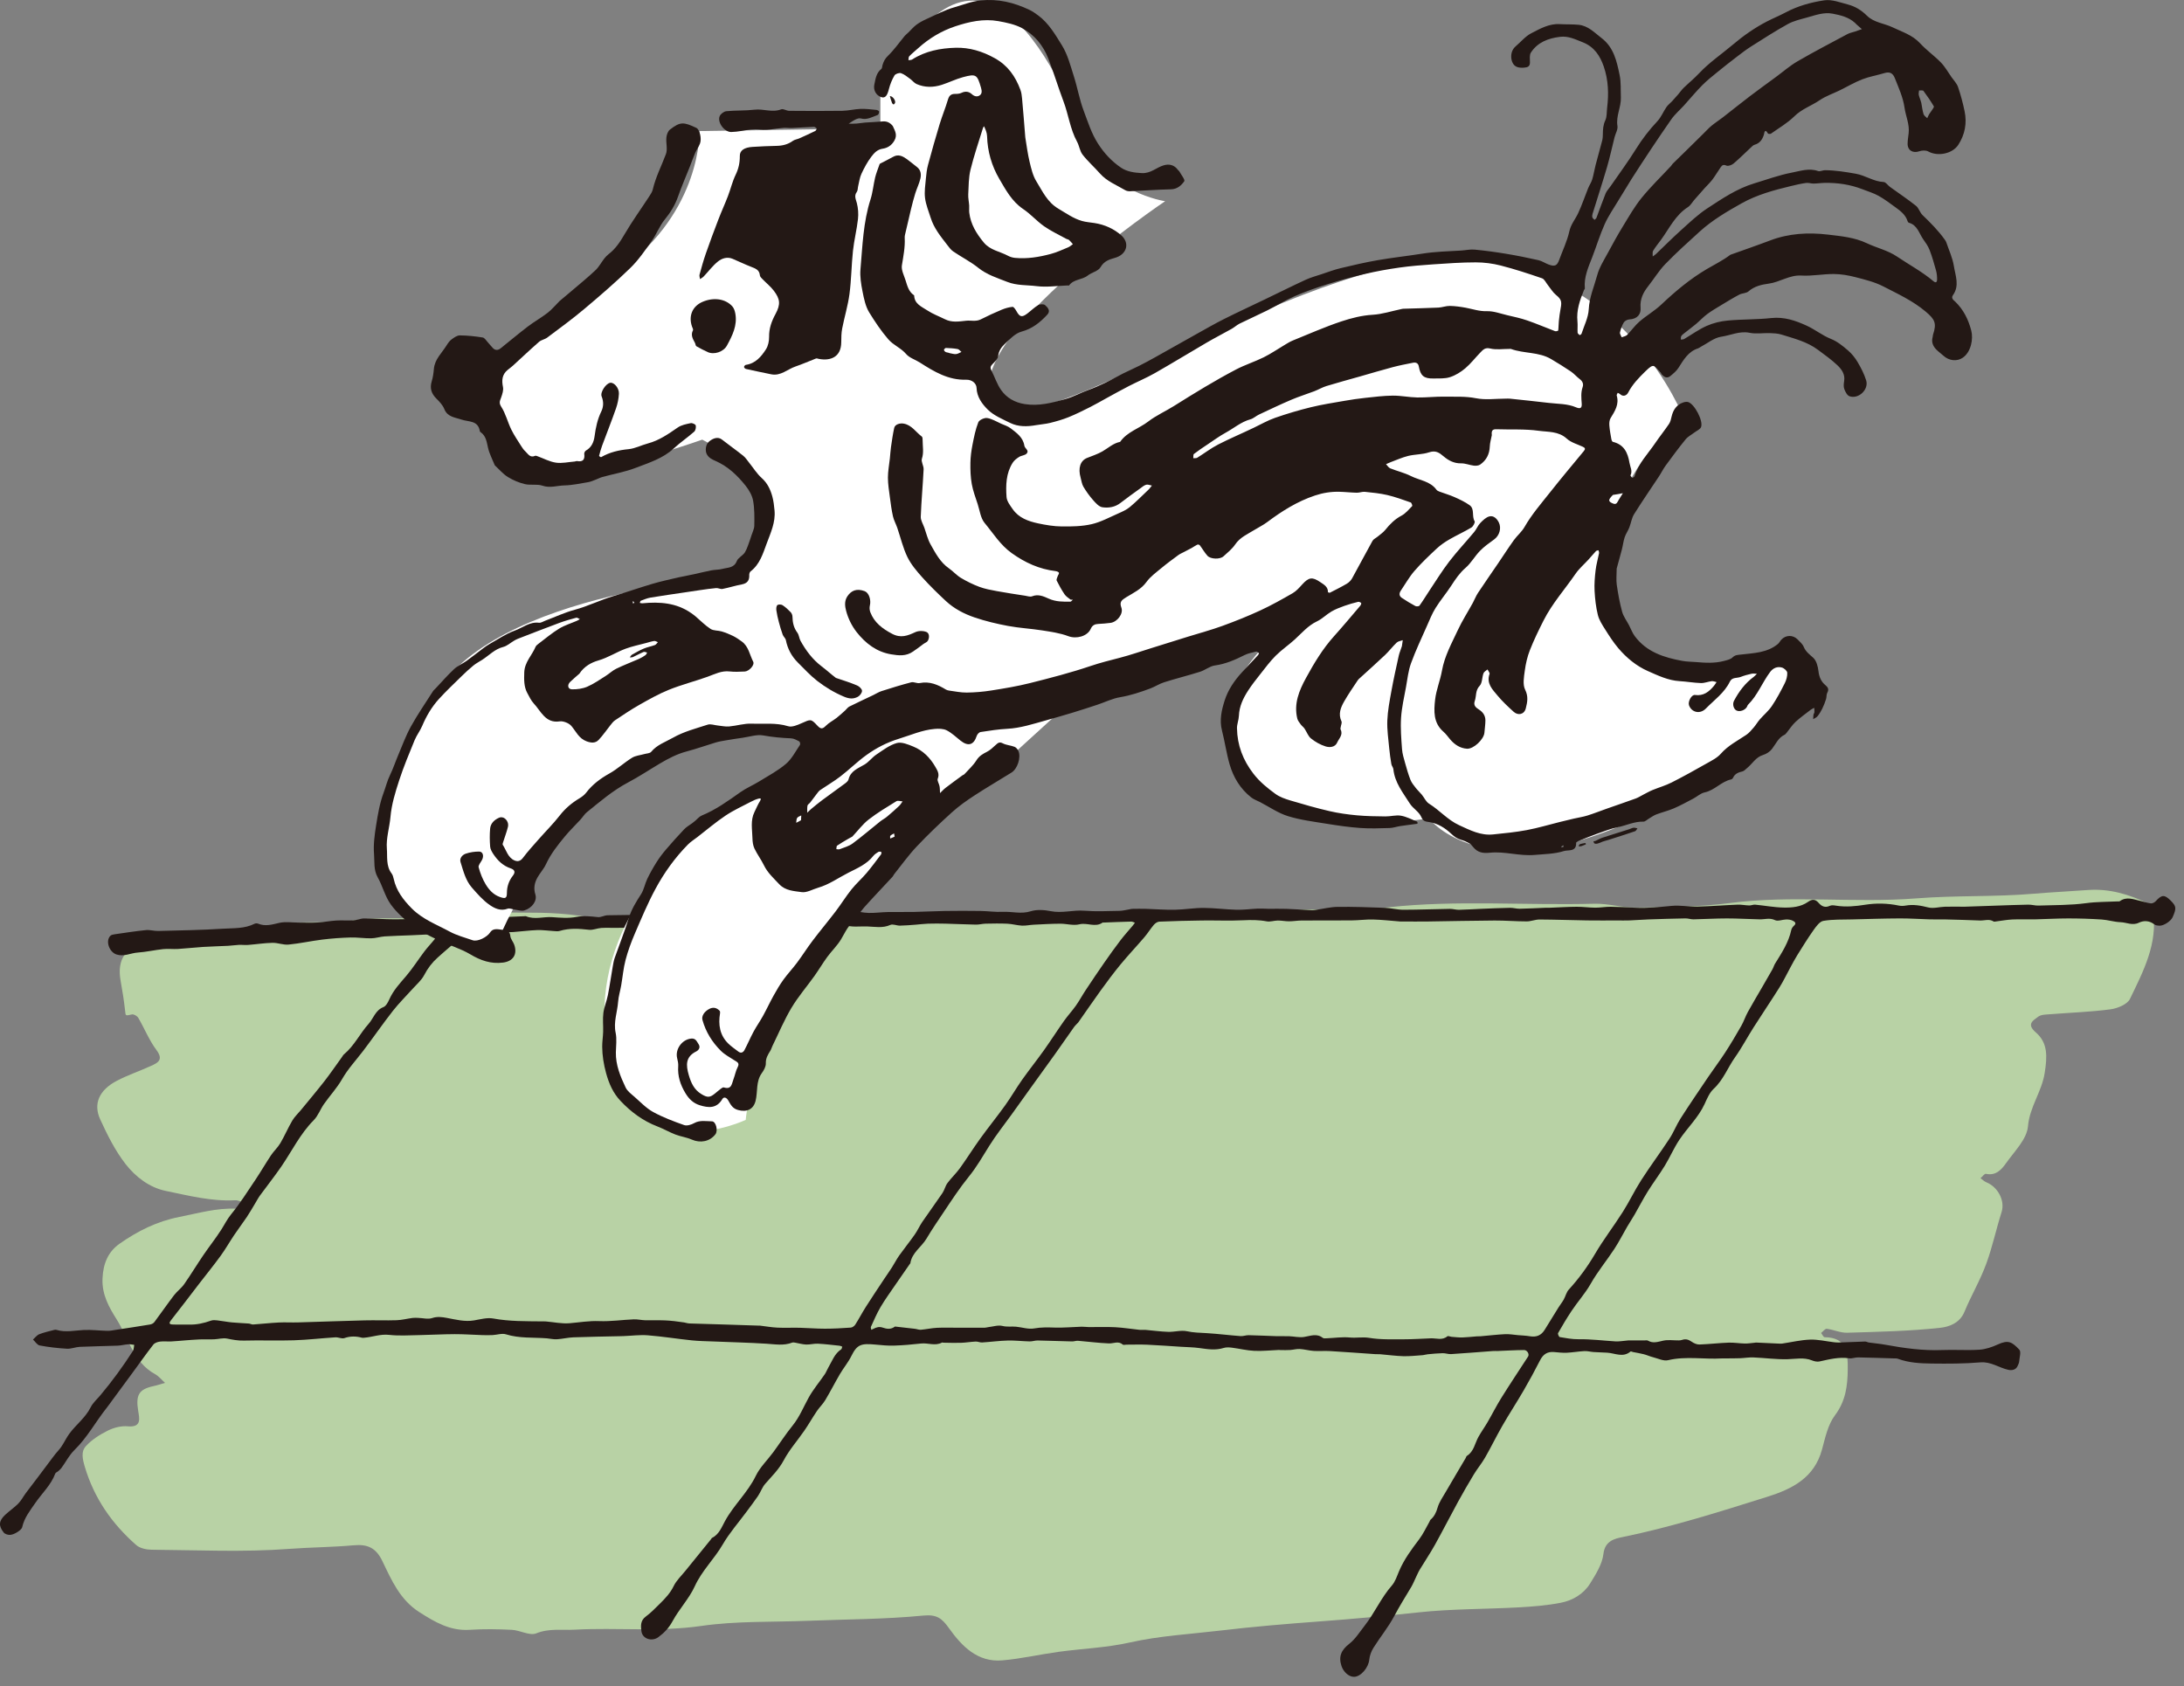
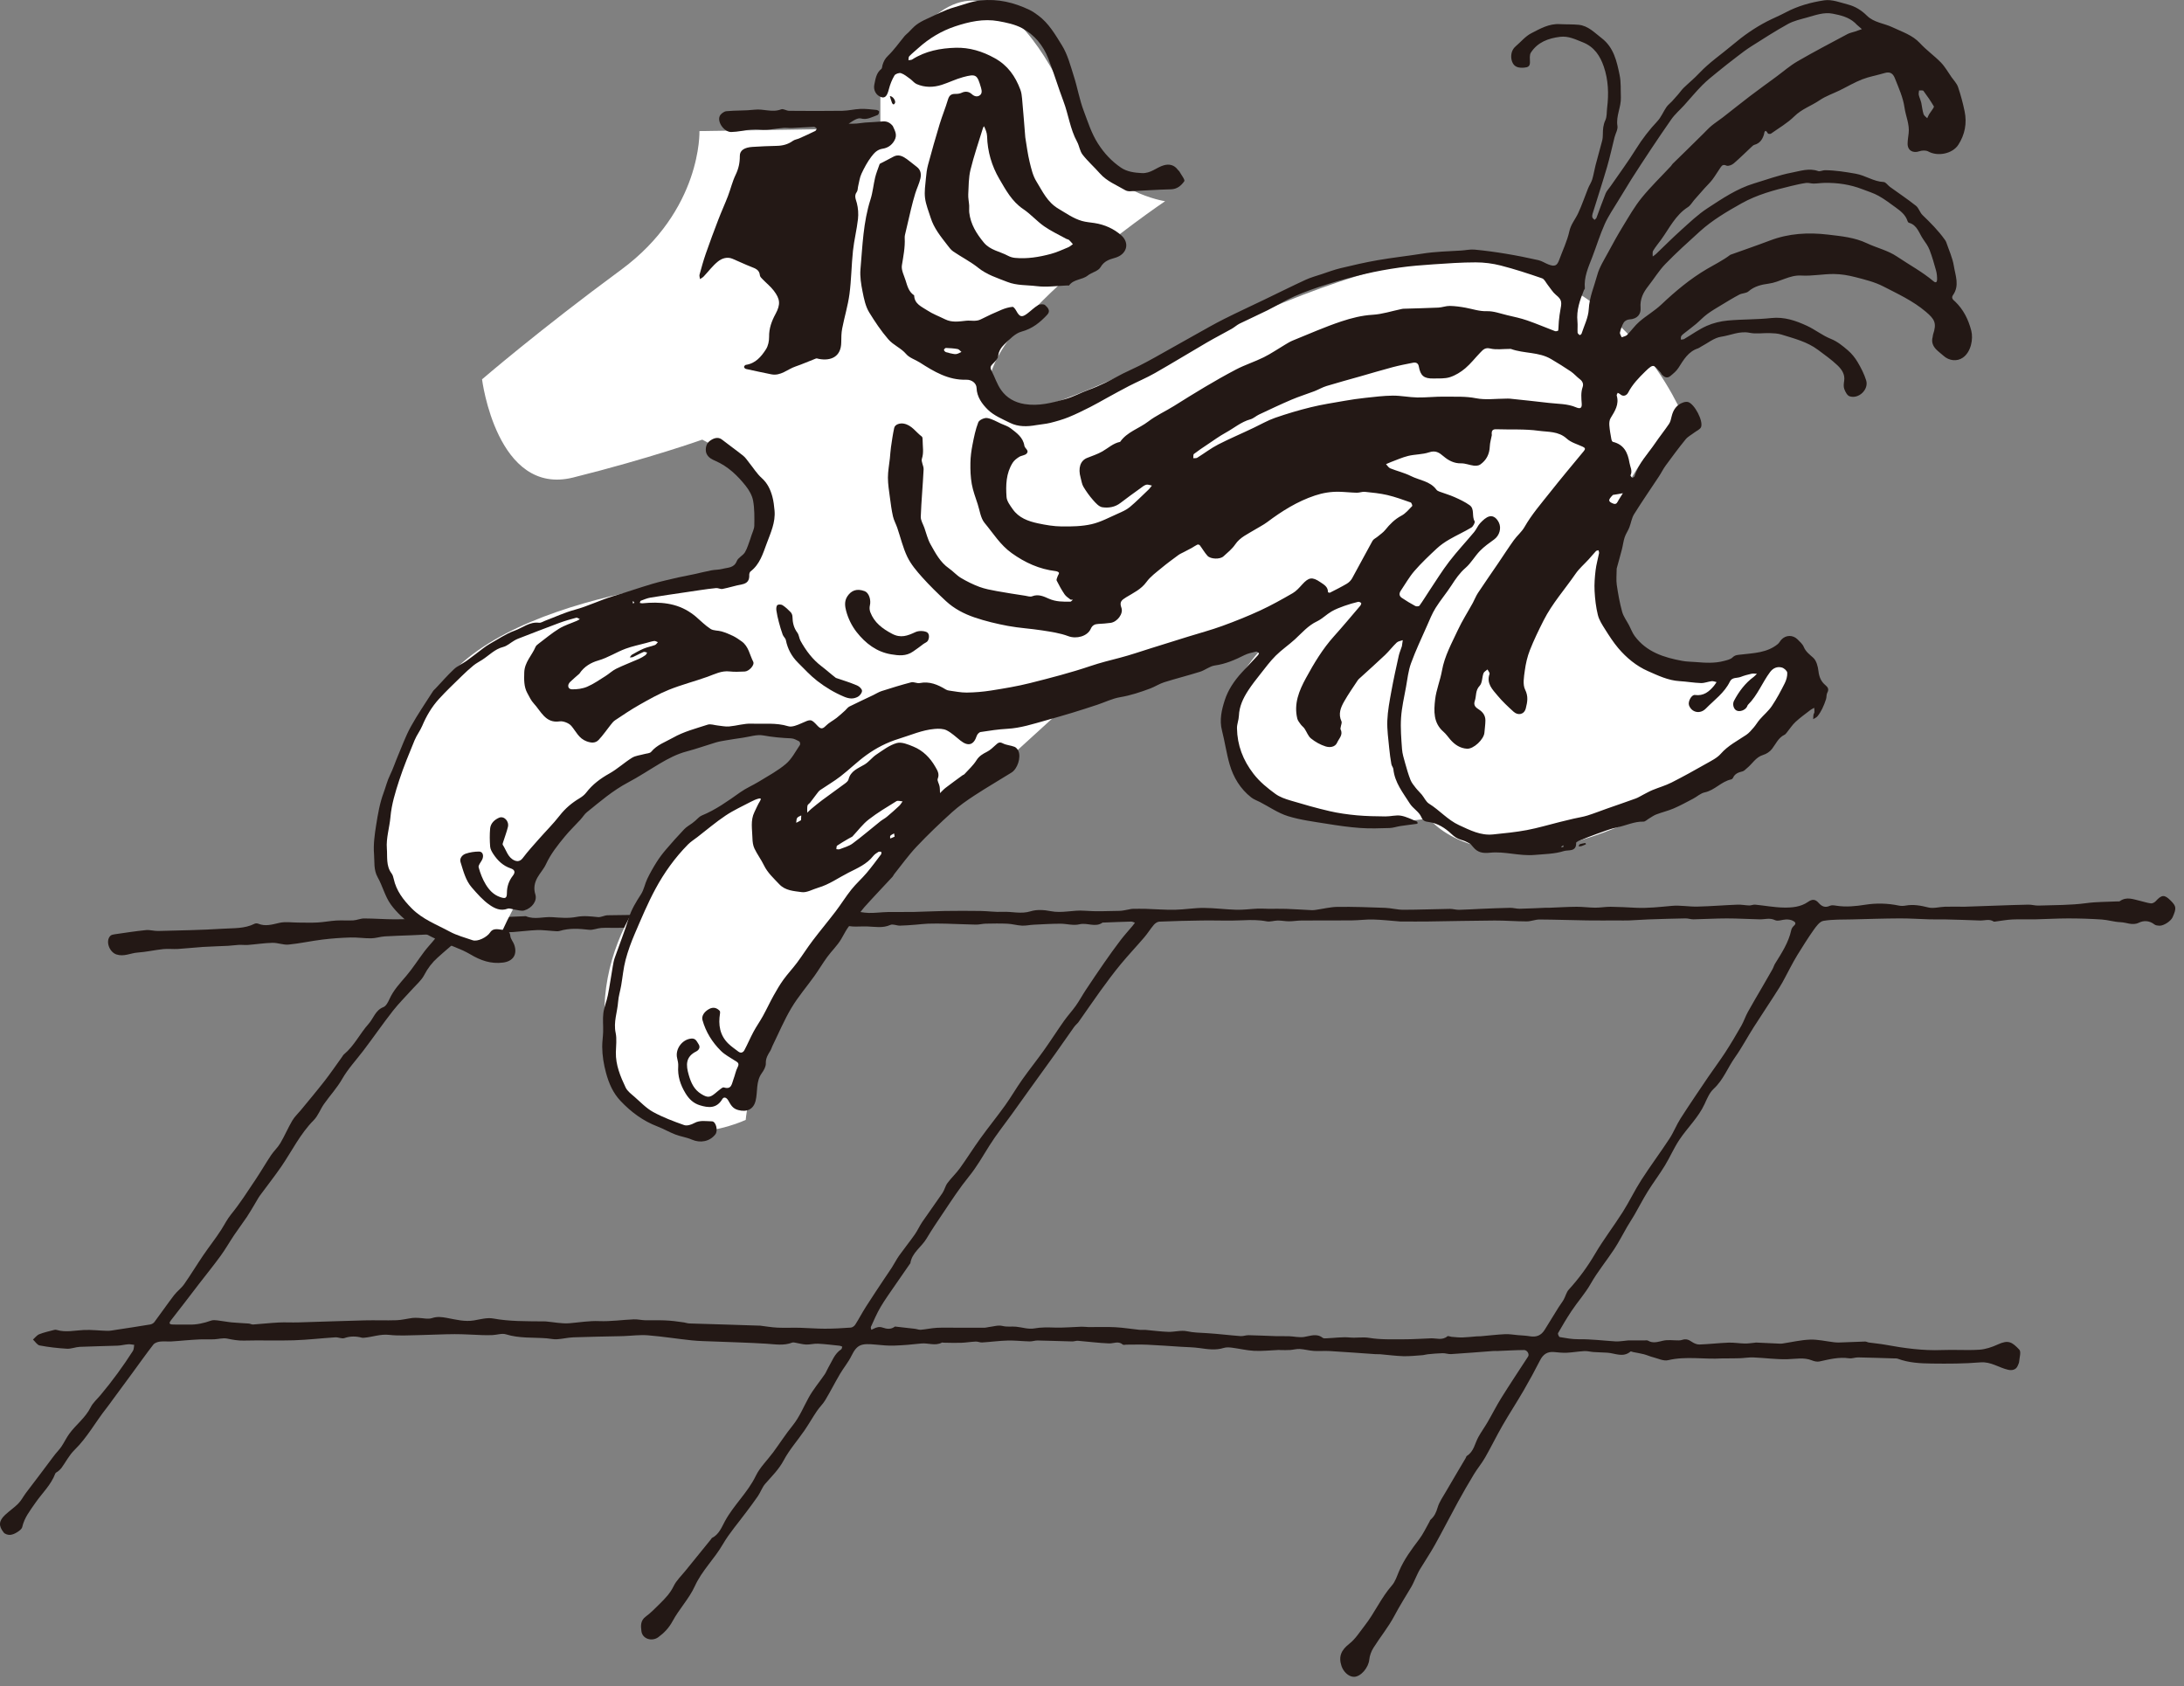
<svg xmlns="http://www.w3.org/2000/svg" width="193" height="149" viewBox="0 0 193 149" fill="none">
  <rect x="0" y="0" width="193" height="149" fill="#808080" stroke="none" />
  <g clip-path="url(#clip0_4551_620)">
-     <path fill-rule="evenodd" clip-rule="evenodd" d="M24.366 81.798C26.766 81.256 29.054 81.693 31.236 81.34C33.742 80.934 36.264 81.364 38.704 80.953C41.471 80.487 44.215 80.661 46.965 80.656C49.217 80.652 51.477 80.848 53.687 81.394C54.056 81.485 54.467 81.407 54.858 81.407C57.727 81.407 60.597 81.433 63.466 81.402C74.303 81.283 85.15 81.376 95.972 80.913C100.948 80.7 105.938 81.056 110.871 80.549C114.812 80.143 118.752 80.611 122.646 80.184C128.727 79.518 134.805 80.028 140.88 79.865C142.126 79.832 143.382 80.229 144.63 80.207C147.382 80.16 150.155 80.156 152.876 79.803C158.365 79.091 163.874 79.822 169.344 79.392C172.819 79.118 176.296 79.274 179.745 78.979C181.322 78.845 182.901 78.772 184.479 78.654C186.407 78.51 188.163 79.037 189.855 79.859C190.056 79.957 190.228 80.281 190.265 80.522C190.701 83.39 189.401 85.837 188.226 88.275C187.993 88.757 187.126 89.114 186.507 89.196C184.749 89.431 182.967 89.487 181.196 89.629C180.829 89.659 180.388 89.648 180.121 89.845C179.672 90.176 179.051 90.5 179.9 91.232C180.99 92.171 180.911 93.385 180.691 94.81C180.433 96.482 179.362 97.803 179.212 99.538C179.113 100.677 178.007 101.755 177.268 102.801C176.87 103.364 176.371 103.922 175.5 103.734C175.373 103.706 175.18 103.984 175.017 104.12C175.192 104.245 175.35 104.409 175.544 104.487C176.541 104.89 177.205 106.095 176.879 107.117C176.402 108.614 176.083 110.148 175.54 111.642C174.993 113.149 174.194 114.483 173.597 115.93C173.176 116.953 172.195 117.26 171.473 117.339C168.742 117.638 165.981 117.695 163.229 117.776C162.636 117.794 162.038 117.506 161.433 117.429C161.283 117.41 161.099 117.668 160.93 117.798C161.034 117.929 161.136 118.171 161.241 118.173C163.235 118.198 163.299 119.564 163.285 121.029C163.27 122.486 163.1 123.82 162.152 125.079C161.528 125.908 161.293 127.064 161.008 128.108C160.325 130.607 158.38 131.581 156.17 132.277C151.939 133.608 147.713 134.947 143.356 135.841C142.701 135.976 141.83 136.163 141.696 137.317C141.591 138.227 141.024 139.123 140.519 139.937C139.938 140.872 138.977 141.438 137.92 141.642C136.691 141.881 135.427 141.979 134.174 142.049C131.229 142.211 128.267 142.174 125.341 142.491C122.45 142.804 119.565 143.072 116.665 143.286C113.708 143.504 110.738 143.752 107.8 144.101C105.159 144.415 102.48 144.558 99.855 145.148C97.791 145.613 95.642 145.69 93.537 145.978C91.879 146.206 90.239 146.588 88.576 146.731C86.391 146.919 85.008 145.487 83.877 143.91C83.251 143.037 82.818 142.652 81.584 142.773C78.201 143.103 74.785 143.098 71.383 143.234C68.242 143.359 65.064 143.241 61.968 143.689C58.224 144.231 54.499 143.816 50.774 144.02C49.648 144.082 48.532 143.882 47.388 144.343C46.807 144.577 45.961 144.069 45.228 144.032C43.992 143.97 42.746 143.949 41.512 144.031C39.781 144.146 38.447 143.355 37.059 142.47C35.344 141.377 34.598 139.638 33.794 137.964C33.225 136.778 32.481 136.451 31.258 136.561C29.36 136.733 27.45 136.736 25.545 136.879C21.525 137.183 17.465 136.985 13.422 136.954C12.956 136.95 12.374 136.834 12.044 136.545C9.901 134.666 8.326 132.415 7.497 129.633C7.29 128.938 7.153 128.289 7.571 127.821C8.091 127.24 8.806 126.787 9.513 126.433C10.043 126.168 10.71 125.992 11.291 126.047C12.547 126.165 12.313 125.315 12.213 124.694C11.986 123.282 12.256 122.776 13.579 122.49C13.918 122.417 14.249 122.303 14.583 122.208C14.293 121.948 14.04 121.621 13.707 121.439C11.779 120.384 11.356 118.265 10.312 116.603C9.644 115.539 9.001 114.428 9.058 112.999C9.112 111.667 9.55 110.623 10.573 109.906C12.172 108.787 13.858 107.936 15.866 107.54C17.525 107.213 19.127 106.743 20.842 106.815C21.084 106.825 21.341 106.474 21.591 106.29C21.32 106.213 21.046 106.058 20.78 106.071C18.685 106.18 16.669 105.66 14.654 105.245C13.206 104.948 11.982 104.006 11.101 102.875C10.179 101.692 9.487 100.301 8.857 98.927C8.216 97.531 8.775 96.321 10.333 95.507C11.292 95.007 12.328 94.658 13.315 94.209C13.933 93.928 14.483 93.677 13.827 92.796C13.182 91.931 12.771 90.893 12.221 89.951C12.126 89.788 11.824 89.611 11.662 89.646C11.063 89.775 11.11 89.803 11.052 89.29C10.954 88.428 10.824 87.567 10.665 86.713C10.299 84.749 11.134 83.592 13.081 83.36C15.063 83.124 16.993 82.632 19.012 82.494C20.716 82.377 22.413 81.797 24.366 81.798Z" fill="#B8D2A5" />
    <path fill-rule="evenodd" clip-rule="evenodd" d="M60.455 116.867C60.613 116.898 60.771 116.951 60.93 116.957C61.997 116.995 63.065 117.022 64.132 117.054C65.09 117.084 66.049 117.116 67.007 117.147C67.054 117.149 67.101 117.143 67.147 117.148C67.667 117.21 68.185 117.302 68.706 117.327C69.364 117.358 70.025 117.322 70.684 117.338C71.42 117.355 72.154 117.422 72.889 117.421C73.655 117.421 74.422 117.378 75.187 117.323C75.326 117.313 75.502 117.184 75.581 117.059C75.909 116.545 76.191 116.001 76.518 115.487C77.045 114.658 77.593 113.843 78.135 113.024C78.362 112.681 78.602 112.347 78.823 112C79.042 111.657 79.225 111.289 79.46 110.957C79.908 110.328 80.395 109.727 80.839 109.095C81.088 108.74 81.264 108.332 81.509 107.973C82.091 107.12 82.705 106.289 83.283 105.434C83.467 105.162 83.534 104.809 83.728 104.548C84.068 104.088 84.496 103.694 84.83 103.231C85.449 102.373 86.007 101.471 86.627 100.614C87.34 99.625 88.111 98.678 88.822 97.687C89.351 96.95 89.804 96.158 90.328 95.417C90.945 94.544 91.615 93.709 92.235 92.839C92.849 91.977 93.418 91.084 94.028 90.219C94.354 89.757 94.744 89.341 95.07 88.88C95.382 88.44 95.637 87.961 95.935 87.511C96.479 86.69 97.028 85.873 97.59 85.065C98.055 84.397 98.529 83.735 99.022 83.088C99.359 82.647 99.736 82.235 100.093 81.809C100.164 81.724 100.228 81.633 100.295 81.545C100.186 81.509 100.075 81.439 99.966 81.442C99.138 81.463 98.31 81.499 97.481 81.53C97.466 81.53 97.445 81.523 97.435 81.531C96.791 81.993 96.076 81.51 95.385 81.684C94.857 81.817 94.255 81.627 93.686 81.63C92.904 81.634 92.123 81.68 91.341 81.719C90.995 81.736 90.648 81.818 90.306 81.8C89.877 81.779 89.455 81.651 89.027 81.631C88.384 81.601 87.739 81.614 87.095 81.627C86.811 81.633 86.528 81.716 86.246 81.711C85.349 81.695 84.454 81.648 83.558 81.626C83.044 81.613 82.529 81.612 82.015 81.627C81.654 81.638 81.293 81.689 80.932 81.716C80.463 81.75 79.993 81.794 79.523 81.801C79.24 81.805 78.906 81.636 78.682 81.737C78.003 82.045 77.302 81.894 76.632 81.872C75.956 81.849 75.253 81.978 74.587 81.722C74.492 81.685 74.371 81.711 74.262 81.718C73.802 81.746 73.342 81.809 72.883 81.804C71.644 81.79 70.405 81.724 69.166 81.724C67.974 81.723 66.782 81.778 65.59 81.811C64.513 81.84 63.435 81.878 62.357 81.901C61.76 81.914 61.163 81.904 60.565 81.904C59.688 81.904 58.78 81.762 57.939 81.938C56.806 82.175 55.704 81.958 54.59 81.995C54.107 82.01 53.622 81.974 53.141 82.005C52.775 82.029 52.404 82.207 52.052 82.167C51.175 82.067 50.314 82.007 49.453 82.27C49.282 82.322 49.081 82.286 48.895 82.276C48.419 82.25 47.942 82.176 47.469 82.193C46.761 82.22 46.056 82.318 45.349 82.367C45.002 82.391 44.652 82.36 44.305 82.374C43.757 82.395 43.207 82.476 42.661 82.453C42.073 82.429 41.456 82.363 40.976 82.712C40.172 83.296 39.423 83.958 38.68 84.619C38.188 85.057 37.795 85.573 37.483 86.174C37.253 86.62 36.836 86.97 36.492 87.354C35.901 88.015 35.263 88.638 34.718 89.334C33.814 90.49 32.982 91.701 32.093 92.869C31.464 93.695 30.753 94.45 30.228 95.367C29.782 96.147 29.153 96.821 28.633 97.562C28.307 98.026 28.111 98.604 27.721 98.997C26.523 100.203 25.798 101.723 24.855 103.097C24.259 103.965 23.601 104.79 22.98 105.642C22.817 105.864 22.69 106.113 22.547 106.349C22.305 106.748 22.076 107.155 21.817 107.542C21.456 108.081 21.061 108.598 20.699 109.137C20.291 109.744 19.93 110.384 19.501 110.975C18.887 111.819 18.228 112.63 17.59 113.457C16.765 114.53 15.95 115.61 15.111 116.673C14.923 116.911 14.942 117.033 15.229 117.047C15.716 117.072 16.206 117.043 16.693 117.057C17.373 117.077 18.016 116.933 18.652 116.706C18.818 116.647 19.021 116.664 19.202 116.685C19.63 116.733 20.053 116.821 20.481 116.863C20.98 116.912 21.483 116.925 21.984 116.964C22.113 116.974 22.241 117.057 22.366 117.049C23.12 116.997 23.871 116.912 24.626 116.873C25.191 116.844 25.758 116.881 26.324 116.865C28.293 116.809 30.26 116.733 32.229 116.684C33.169 116.661 34.11 116.703 35.049 116.671C35.52 116.654 35.986 116.531 36.457 116.47C36.623 116.448 36.794 116.461 36.962 116.466C37.371 116.478 37.816 116.604 38.18 116.483C38.642 116.328 39.052 116.387 39.487 116.467C40.282 116.613 41.066 116.827 41.893 116.687C42.453 116.591 43.049 116.421 43.585 116.519C45.03 116.784 46.478 116.758 47.93 116.774C48.023 116.775 48.117 116.768 48.21 116.776C48.922 116.836 49.642 116.995 50.344 116.936C51.212 116.863 52.062 116.713 52.949 116.75C53.963 116.791 54.984 116.636 56.003 116.594C56.346 116.58 56.693 116.667 57.039 116.676C57.605 116.691 58.172 116.662 58.737 116.685C59.295 116.708 59.851 116.774 60.455 116.867ZM95.278 90.364C95.154 90.499 95.013 90.623 94.907 90.772C94.343 91.565 93.793 92.368 93.228 93.16C92.507 94.171 91.775 95.175 91.049 96.183C90.496 96.951 89.948 97.722 89.396 98.49C88.74 99.402 88.035 100.284 87.439 101.234C86.853 102.168 86.316 103.121 85.612 103.986C84.805 104.979 84.102 106.06 83.388 107.126C82.873 107.894 82.344 108.668 81.88 109.452C81.432 110.209 80.58 110.701 80.446 111.646C80.444 111.658 80.423 111.667 80.414 111.679C79.978 112.308 79.538 112.936 79.106 113.568C78.668 114.211 78.207 114.841 77.813 115.511C77.484 116.068 77.233 116.671 76.961 117.26C76.931 117.326 76.985 117.432 76.999 117.519C77.064 117.489 77.13 117.461 77.193 117.428C77.454 117.29 77.708 117.219 78.014 117.327C78.364 117.449 78.732 117.498 79.066 117.244C79.096 117.222 79.158 117.237 79.204 117.242C79.755 117.303 80.306 117.363 80.856 117.43C81.031 117.451 81.207 117.529 81.377 117.514C81.852 117.473 82.322 117.366 82.796 117.342C83.423 117.311 84.053 117.335 84.681 117.335C85.466 117.335 86.25 117.337 87.034 117.332C87.136 117.332 87.237 117.293 87.339 117.282C87.757 117.235 88.202 117.082 88.585 117.177C88.999 117.281 89.388 117.207 89.785 117.244C90.321 117.294 90.877 117.489 91.384 117.397C92.013 117.283 92.614 117.304 93.237 117.322C94.017 117.344 94.8 117.268 95.582 117.244C95.794 117.238 96.008 117.277 96.221 117.278C96.995 117.282 97.77 117.248 98.541 117.289C99.258 117.326 99.97 117.445 100.685 117.519C100.86 117.537 101.039 117.509 101.215 117.524C101.891 117.581 102.564 117.678 103.241 117.699C103.793 117.716 104.372 117.532 104.894 117.646C105.473 117.771 106.037 117.777 106.614 117.811C107.621 117.872 108.624 117.999 109.631 118.075C109.863 118.093 110.103 117.99 110.339 117.994C111.168 118.011 111.996 118.055 112.824 118.081C113.187 118.092 113.552 118.071 113.915 118.085C114.359 118.102 114.813 118.216 115.242 118.15C115.81 118.062 116.354 117.806 116.895 118.231C116.974 118.294 117.131 118.272 117.25 118.267C117.929 118.241 118.613 118.134 119.282 118.198C119.859 118.253 120.42 118.133 121.013 118.232C122.011 118.399 123.048 118.353 124.069 118.356C124.866 118.359 125.663 118.297 126.46 118.271C126.945 118.255 127.452 118.473 127.903 118.093C127.971 118.036 128.158 118.129 128.291 118.14C128.606 118.164 128.922 118.203 129.236 118.194C129.655 118.182 130.072 118.13 130.49 118.098C130.607 118.089 130.726 118.098 130.843 118.088C131.564 118.026 132.284 117.939 133.006 117.904C133.38 117.886 133.759 117.957 134.135 117.989C134.486 118.019 134.841 118.029 135.187 118.088C135.767 118.187 136.189 118.023 136.504 117.517C136.913 116.862 137.313 116.201 137.722 115.545C137.869 115.309 138.048 115.09 138.184 114.848C138.346 114.559 138.418 114.2 138.633 113.965C139.519 112.993 140.285 111.951 140.953 110.811C141.702 109.534 142.613 108.354 143.406 107.102C143.988 106.184 144.455 105.192 145.043 104.279C145.839 103.042 146.721 101.861 147.528 100.63C147.9 100.064 148.145 99.415 148.51 98.844C149.301 97.609 150.128 96.396 150.95 95.18C151.446 94.448 151.982 93.743 152.463 93.001C152.961 92.232 153.429 91.442 153.883 90.646C154.104 90.259 154.241 89.826 154.456 89.435C154.869 88.685 155.31 87.951 155.74 87.209C156.038 86.694 156.338 86.18 156.63 85.661C156.721 85.499 156.768 85.31 156.866 85.153C157.448 84.216 158.057 83.295 158.294 82.19C158.323 82.056 158.415 81.912 158.52 81.821C158.816 81.566 158.57 81.437 158.399 81.353C158.233 81.273 158.024 81.251 157.835 81.256C157.505 81.264 157.114 81.439 156.859 81.315C156.389 81.087 155.96 81.253 155.513 81.245C154.544 81.227 153.576 81.162 152.607 81.163C151.623 81.163 150.639 81.225 149.655 81.244C149.419 81.249 149.182 81.157 148.946 81.161C147.858 81.18 146.769 81.213 145.681 81.251C145.117 81.271 144.554 81.319 143.991 81.34C143.627 81.354 143.263 81.343 142.9 81.343C142.022 81.343 141.144 81.354 140.267 81.34C138.862 81.319 137.457 81.266 136.052 81.259C135.673 81.257 135.294 81.426 134.915 81.426C133.972 81.426 133.029 81.344 132.087 81.349C130.105 81.36 128.124 81.408 126.143 81.435C125.437 81.444 124.73 81.436 124.024 81.436C123.931 81.436 123.837 81.442 123.744 81.435C122.944 81.374 122.145 81.281 121.344 81.259C120.714 81.242 120.082 81.333 119.451 81.338C117.981 81.352 116.511 81.337 115.042 81.347C114.667 81.349 114.292 81.417 113.917 81.418C113.585 81.42 113.254 81.347 112.923 81.349C112.593 81.351 112.249 81.48 111.936 81.421C111.24 81.289 110.557 81.293 109.852 81.327C108.65 81.385 107.443 81.331 106.238 81.346C104.973 81.362 103.709 81.395 102.445 81.448C102.278 81.456 102.079 81.594 101.964 81.73C101.667 82.077 101.428 82.474 101.131 82.821C100.441 83.628 99.708 84.4 99.032 85.219C98.408 85.977 97.821 86.767 97.246 87.562C96.59 88.469 95.964 89.398 95.278 90.364ZM143.891 118.456C144.395 118.456 144.852 118.456 145.309 118.457C145.416 118.457 145.547 118.426 145.628 118.474C146.086 118.747 146.515 118.577 146.981 118.477C147.418 118.382 147.891 118.459 148.348 118.454C148.451 118.453 148.559 118.442 148.656 118.408C148.969 118.299 149.221 118.383 149.489 118.569C149.684 118.704 149.945 118.824 150.172 118.817C151.036 118.788 151.896 118.684 152.76 118.652C153.233 118.635 153.71 118.721 154.186 118.731C154.471 118.737 154.757 118.688 155.043 118.662C155.087 118.658 155.132 118.643 155.175 118.644C155.838 118.674 156.5 118.706 157.163 118.736C157.271 118.741 157.383 118.75 157.489 118.735C158.311 118.614 159.129 118.415 159.953 118.385C160.647 118.36 161.347 118.532 162.045 118.614C162.196 118.631 162.349 118.646 162.5 118.641C163.272 118.615 164.043 118.577 164.815 118.555C164.926 118.551 165.037 118.625 165.15 118.641C165.628 118.709 166.11 118.748 166.584 118.834C168.251 119.138 169.92 119.376 171.626 119.306C172.72 119.261 173.821 119.348 174.912 119.277C175.463 119.241 176.03 119.05 176.537 118.817C177.487 118.378 177.808 118.601 178.447 119.273C178.621 119.455 178.464 119.962 178.434 120.319C178.423 120.457 178.35 120.593 178.292 120.725C178.147 121.05 177.803 121.128 177.464 121.052C176.639 120.869 175.942 120.318 175.011 120.396C173.582 120.516 172.14 120.519 170.704 120.5C169.695 120.487 168.676 120.437 167.707 120.075C167.612 120.04 167.498 120.05 167.392 120.046C166.33 120.014 165.268 119.976 164.206 119.957C163.939 119.953 163.662 120.073 163.405 120.035C162.504 119.904 161.653 120.126 160.79 120.315C160.586 120.36 160.334 120.306 160.133 120.225C159.413 119.933 158.69 120.098 157.955 120.117C156.955 120.143 155.951 120 154.948 119.959C154.556 119.943 154.161 120.015 153.766 120.03C153.342 120.046 152.918 120.041 152.494 120.045C152.385 120.047 152.275 120.04 152.167 120.047C150.584 120.144 148.993 119.828 147.407 120.204C147.008 120.299 146.524 120.054 146.084 119.943C145.805 119.873 145.54 119.748 145.261 119.676C144.949 119.595 144.628 119.548 144.311 119.484C144.236 119.469 144.125 119.407 144.091 119.436C143.426 120.005 142.718 119.582 142.028 119.54C141.625 119.515 141.221 119.51 140.819 119.482C140.551 119.464 140.282 119.385 140.017 119.399C139.492 119.426 138.971 119.521 138.447 119.545C138.076 119.562 137.7 119.516 137.328 119.483C136.739 119.43 136.364 119.686 136.097 120.21C135.637 121.113 135.153 122.004 134.644 122.88C134.037 123.926 133.374 124.938 132.771 125.986C132.237 126.913 131.77 127.879 131.238 128.807C130.947 129.316 130.563 129.771 130.258 130.273C129.769 131.08 129.296 131.897 128.843 132.725C128.155 133.981 127.507 135.258 126.81 136.509C126.392 137.26 125.908 137.973 125.464 138.711C125.324 138.945 125.22 139.201 125.1 139.447C124.975 139.707 124.869 139.978 124.723 140.225C124.212 141.087 123.677 141.93 123.207 142.82C122.688 143.801 121.966 144.673 121.374 145.618C121.179 145.928 121.038 146.31 121.002 146.673C120.932 147.376 120.251 148.19 119.643 148.185C119.17 148.181 118.712 147.727 118.547 147.228C118.267 146.377 118.534 145.815 119.233 145.268C119.776 144.844 120.164 144.215 120.598 143.66C121.479 142.535 122.047 141.2 122.999 140.115C123.302 139.77 123.452 139.281 123.638 138.844C124.078 137.805 124.741 136.916 125.416 136.024C125.773 135.554 126.022 135.001 126.318 134.485C126.354 134.423 126.37 134.34 126.421 134.296C126.75 134.012 126.914 133.666 127.038 133.238C127.184 132.735 127.507 132.281 127.776 131.818C128.351 130.824 128.941 129.838 129.524 128.849C129.561 128.787 129.574 128.693 129.626 128.661C130.252 128.273 130.329 127.558 130.647 126.986C130.896 126.54 131.198 126.124 131.454 125.683C131.87 124.969 132.241 124.227 132.678 123.527C133.446 122.298 134.249 121.092 135.039 119.877C135.169 119.676 134.963 119.303 134.675 119.306C133.893 119.313 133.112 119.361 132.33 119.391C132.206 119.395 132.08 119.383 131.956 119.392C130.717 119.484 129.479 119.586 128.239 119.665C127.99 119.681 127.735 119.579 127.484 119.585C127.045 119.594 126.607 119.64 126.17 119.68C126.009 119.694 125.852 119.751 125.691 119.762C125.128 119.801 124.563 119.865 124.001 119.849C123.324 119.829 122.649 119.735 121.973 119.678C121.834 119.666 121.693 119.68 121.554 119.671C120.206 119.579 118.859 119.476 117.51 119.396C117.039 119.368 116.563 119.415 116.093 119.384C115.68 119.356 115.273 119.239 114.86 119.214C114.581 119.197 114.297 119.283 114.014 119.302C113.742 119.32 113.468 119.311 113.195 119.311C113.135 119.311 113.074 119.296 113.014 119.299C112.289 119.328 111.562 119.41 110.84 119.377C110.178 119.346 109.522 119.18 108.86 119.097C108.623 119.067 108.36 119.051 108.139 119.121C107.418 119.347 106.712 119.23 105.994 119.131C105.453 119.056 104.902 119.052 104.356 119.017C103.364 118.955 102.372 118.879 101.379 118.835C100.767 118.808 100.153 118.83 99.54 118.83C99.431 118.83 99.281 118.877 99.22 118.823C98.829 118.476 98.413 118.737 98.005 118.721C97.088 118.686 96.174 118.562 95.258 118.488C95.09 118.475 94.917 118.55 94.747 118.546C93.732 118.522 92.717 118.481 91.701 118.462C91.465 118.457 91.228 118.549 90.992 118.544C90.345 118.53 89.697 118.449 89.052 118.466C88.297 118.486 87.546 118.59 86.791 118.637C86.605 118.649 86.411 118.548 86.223 118.557C85.787 118.577 85.354 118.653 84.918 118.668C84.404 118.685 83.888 118.663 83.373 118.657C83.328 118.656 83.272 118.628 83.24 118.646C82.637 118.973 82.006 118.658 81.39 118.73C80.594 118.822 79.792 118.888 78.991 118.915C78.46 118.932 77.925 118.877 77.394 118.827C76.128 118.709 75.75 118.783 75.236 119.831C74.961 120.392 74.546 120.882 74.228 121.424C73.781 122.186 73.381 122.976 72.927 123.735C72.722 124.078 72.417 124.361 72.192 124.695C71.808 125.264 71.469 125.863 71.08 126.429C70.478 127.305 69.756 128.114 69.261 129.045C68.829 129.858 68.205 130.46 67.624 131.126C67.353 131.437 67.215 131.861 66.981 132.209C66.658 132.688 66.303 133.146 65.96 133.611C65.256 134.566 64.46 135.467 63.868 136.487C63.123 137.772 62.027 138.798 61.398 140.18C60.9 141.274 60.02 142.188 59.443 143.254C59.117 143.857 58.709 144.29 58.178 144.68C57.611 145.096 56.768 144.841 56.681 144.149C56.623 143.688 56.585 143.213 57.068 142.859C57.521 142.527 57.915 142.112 58.318 141.716C58.789 141.254 59.232 140.785 59.533 140.166C59.775 139.666 60.212 139.26 60.569 138.817C61.323 137.882 62.082 136.951 62.839 136.018C62.866 135.984 62.881 135.929 62.916 135.912C63.541 135.607 63.781 134.949 64.065 134.426C64.844 132.997 66.079 131.899 66.792 130.421C67.16 129.659 67.816 129.038 68.327 128.343C68.906 127.557 69.434 126.732 70.047 125.975C70.653 125.224 71.001 124.346 71.457 123.519C71.859 122.787 72.412 122.137 72.887 121.444C73.008 121.267 73.079 121.055 73.19 120.869C73.53 120.299 73.737 119.636 74.335 119.244C74.394 119.206 74.4 119.088 74.431 119.008C74.356 118.98 74.284 118.935 74.207 118.927C73.563 118.859 72.92 118.778 72.274 118.745C71.931 118.728 71.582 118.833 71.239 118.82C70.918 118.808 70.602 118.711 70.282 118.657C70.192 118.641 70.087 118.617 70.009 118.648C69.261 118.939 68.504 118.796 67.739 118.748C66.177 118.649 64.612 118.614 63.049 118.549C62.407 118.523 61.763 118.517 61.125 118.45C59.832 118.315 58.546 118.108 57.251 118.004C56.552 117.948 55.842 118.045 55.136 118.072C55.029 118.077 54.921 118.08 54.813 118.082C53.434 118.114 52.054 118.132 50.676 118.183C50.186 118.201 49.701 118.325 49.21 118.354C48.915 118.372 48.614 118.294 48.315 118.271C47.111 118.177 45.894 118.288 44.708 117.917C44.359 117.808 43.93 117.965 43.537 117.984C43.236 117.998 42.934 117.997 42.634 117.987C41.815 117.961 40.997 117.9 40.179 117.902C39.143 117.905 38.107 117.968 37.07 117.986C36.177 118.001 35.275 118.065 34.392 117.966C33.615 117.879 32.917 118.157 32.179 118.219C32.115 118.224 32.047 118.234 31.987 118.218C31.465 118.077 30.961 118.067 30.432 118.251C30.203 118.33 29.9 118.166 29.636 118.183C28.412 118.261 27.19 118.406 25.965 118.445C24.497 118.492 23.025 118.43 21.556 118.471C21.039 118.485 20.565 118.395 20.069 118.294C19.699 118.219 19.29 118.345 18.898 118.36C18.488 118.375 18.077 118.351 17.667 118.366C17.212 118.383 16.758 118.424 16.303 118.457C15.911 118.486 15.52 118.529 15.127 118.547C14.795 118.562 14.458 118.518 14.131 118.561C13.926 118.588 13.668 118.675 13.55 118.826C12.914 119.644 12.316 120.492 11.702 121.328C11.115 122.129 10.525 122.928 9.936 123.728C9.76 123.967 9.59 124.211 9.406 124.443C8.443 125.659 7.707 127.043 6.579 128.142C6.122 128.587 5.819 129.191 5.439 129.717C5.359 129.827 5.251 129.918 5.148 130.009C5.064 130.085 4.919 130.13 4.886 130.22C4.51 131.233 3.717 131.955 3.125 132.815C2.671 133.475 2.148 134.121 1.964 134.95C1.924 135.127 1.697 135.291 1.52 135.403C1.329 135.523 1.098 135.63 0.879 135.641C0.695 135.65 0.434 135.568 0.327 135.432C-0.146 134.837 -0.107 134.403 0.45 133.877C0.822 133.525 1.258 133.238 1.616 132.873C1.881 132.603 2.058 132.249 2.287 131.941C2.678 131.416 3.08 130.899 3.475 130.376C3.851 129.878 4.223 129.377 4.598 128.878C4.696 128.747 4.794 128.615 4.897 128.488C5.076 128.268 5.278 128.064 5.434 127.829C5.677 127.466 5.864 127.065 6.119 126.713C6.707 125.902 7.546 125.3 8.008 124.372C8.211 123.965 8.585 123.642 8.885 123.285C9.923 122.046 10.876 120.742 11.747 119.381C11.838 119.238 11.824 119.027 11.86 118.847C11.68 118.829 11.498 118.784 11.321 118.798C11.01 118.821 10.704 118.907 10.393 118.919C9.28 118.962 8.164 118.973 7.051 119.024C6.67 119.042 6.288 119.212 5.914 119.19C5.108 119.143 4.301 119.051 3.509 118.902C3.286 118.861 3.112 118.561 2.915 118.379C3.098 118.218 3.256 117.993 3.469 117.909C3.898 117.739 4.357 117.644 4.805 117.524C4.863 117.508 4.934 117.506 4.991 117.524C5.797 117.77 6.6 117.573 7.408 117.535C8.099 117.502 8.795 117.595 9.488 117.609C9.74 117.614 9.993 117.559 10.244 117.521C11.255 117.367 12.266 117.216 13.274 117.047C13.409 117.025 13.566 116.937 13.646 116.829C14.23 116.047 14.784 115.242 15.377 114.466C15.645 114.115 16.023 113.845 16.275 113.486C16.863 112.646 17.393 111.767 17.97 110.919C18.485 110.162 19.059 109.444 19.552 108.673C19.844 108.216 20.075 107.738 20.432 107.301C21.212 106.346 21.877 105.295 22.566 104.268C23.046 103.552 23.477 102.804 23.954 102.087C24.203 101.715 24.549 101.405 24.775 101.022C25.155 100.375 25.449 99.678 25.829 99.031C26.031 98.687 26.34 98.406 26.596 98.093C27.291 97.244 28 96.406 28.674 95.54C29.21 94.852 29.701 94.129 30.213 93.421C30.273 93.337 30.322 93.238 30.399 93.173C31.307 92.42 31.804 91.338 32.571 90.483C33.007 89.997 33.171 89.277 33.88 89.001C34.114 88.91 34.291 88.569 34.409 88.305C34.763 87.512 35.341 86.899 35.894 86.251C36.479 85.565 36.962 84.794 37.508 84.074C37.791 83.701 38.121 83.364 38.412 82.996C38.487 82.901 38.494 82.752 38.533 82.628C38.422 82.605 38.311 82.558 38.201 82.562C37.585 82.585 36.97 82.624 36.354 82.651C35.567 82.685 34.779 82.699 33.993 82.751C33.596 82.778 33.204 82.915 32.808 82.921C32.199 82.931 31.587 82.831 30.978 82.848C30.146 82.872 29.311 82.932 28.485 83.033C27.486 83.156 26.498 83.378 25.498 83.475C25.035 83.519 24.553 83.309 24.081 83.32C23.361 83.335 22.642 83.45 21.922 83.506C21.651 83.527 21.375 83.488 21.103 83.501C20.788 83.516 20.476 83.568 20.161 83.584C19.421 83.622 18.68 83.637 17.941 83.683C17.202 83.73 16.466 83.817 15.727 83.862C15.293 83.888 14.851 83.83 14.42 83.875C13.667 83.954 12.923 84.129 12.169 84.18C11.544 84.222 10.961 84.567 10.292 84.348C9.667 84.143 9.299 83.176 9.748 82.704C9.836 82.611 10.011 82.582 10.151 82.562C11.064 82.43 11.977 82.287 12.895 82.195C13.249 82.159 13.617 82.281 13.977 82.272C15.883 82.222 17.792 82.195 19.694 82.073C20.633 82.013 21.61 82.083 22.498 81.634C22.585 81.59 22.726 81.591 22.818 81.629C23.459 81.892 24.055 81.7 24.689 81.555C25.222 81.433 25.805 81.53 26.366 81.53C26.932 81.53 27.5 81.554 28.064 81.523C28.617 81.492 29.165 81.383 29.717 81.349C30.219 81.319 30.726 81.365 31.228 81.335C31.547 81.315 31.862 81.165 32.179 81.166C33.086 81.168 33.992 81.243 34.898 81.242C35.825 81.242 36.753 81.191 37.68 81.154C38.228 81.132 38.778 81.108 39.323 81.055C39.55 81.033 39.786 80.965 39.987 80.86C40.488 80.598 40.926 80.595 41.4 80.958C41.6 81.111 41.968 81.207 42.192 81.131C42.604 80.992 42.977 81.024 43.394 81.04C44.376 81.078 45.362 81 46.346 80.969C46.393 80.968 46.446 80.954 46.485 80.971C47.246 81.291 48.029 80.996 48.801 81.052C49.51 81.102 50.244 81.166 50.93 81.033C51.591 80.904 52.2 80.982 52.839 81.047C53.116 81.075 53.409 80.888 53.695 80.884C55.056 80.865 56.419 80.826 57.777 80.894C58.588 80.934 59.357 80.748 60.147 80.695C60.654 80.661 61.166 80.7 61.674 80.684C62.02 80.674 62.365 80.607 62.711 80.599C63.329 80.584 63.948 80.607 64.566 80.592C65.306 80.574 66.046 80.52 66.787 80.505C67.529 80.489 68.274 80.525 69.016 80.496C70.055 80.456 71.094 80.328 72.133 80.328C73.198 80.329 74.263 80.429 75.327 80.506C75.807 80.541 76.282 80.666 76.762 80.678C77.324 80.692 77.888 80.61 78.452 80.599C79.205 80.583 79.959 80.607 80.712 80.592C81.634 80.573 82.555 80.519 83.478 80.505C84.542 80.489 85.607 80.49 86.672 80.505C87.319 80.515 87.968 80.614 88.612 80.582C89.43 80.541 90.234 80.798 91.077 80.533C91.621 80.363 92.281 80.407 92.855 80.522C93.862 80.723 94.838 80.403 95.838 80.483C96.859 80.566 97.893 80.51 98.921 80.495C99.2 80.491 99.477 80.416 99.755 80.371C99.857 80.355 99.957 80.319 100.059 80.317C100.454 80.311 100.849 80.305 101.243 80.316C102.103 80.341 102.963 80.413 103.822 80.398C104.669 80.382 105.516 80.231 106.362 80.235C107.334 80.238 108.304 80.374 109.276 80.398C109.898 80.413 110.522 80.323 111.145 80.297C111.464 80.284 111.785 80.311 112.105 80.314C112.624 80.317 113.144 80.3 113.663 80.318C114.416 80.345 115.167 80.397 115.92 80.433C116.037 80.439 116.157 80.423 116.274 80.407C116.921 80.316 117.567 80.15 118.215 80.142C119.609 80.126 121.004 80.176 122.398 80.228C122.935 80.248 123.469 80.398 124.004 80.398C125.378 80.397 126.751 80.34 128.125 80.32C128.392 80.316 128.661 80.407 128.928 80.402C129.585 80.389 130.242 80.342 130.899 80.315C131.748 80.281 132.597 80.242 133.447 80.227C133.729 80.222 134.014 80.314 134.296 80.308C135.052 80.295 135.808 80.251 136.564 80.222C136.688 80.217 136.813 80.225 136.938 80.22C137.735 80.19 138.532 80.139 139.33 80.134C139.877 80.13 140.426 80.212 140.974 80.214C141.428 80.216 141.883 80.13 142.337 80.134C143.078 80.141 143.818 80.186 144.558 80.222C145.625 80.272 146.679 80.151 147.74 80.053C148.486 79.985 149.251 80.136 150.005 80.118C151.185 80.091 152.363 79.993 153.543 79.947C153.889 79.933 154.237 80.009 154.584 80.018C154.756 80.022 154.933 79.931 155.101 79.947C155.936 80.026 156.768 80.187 157.603 80.203C158.35 80.218 159.127 80.157 159.771 79.705C160.144 79.442 160.42 79.454 160.715 79.793C160.982 80.1 161.288 80.245 161.71 80.046C161.863 79.973 162.082 80.01 162.265 80.038C163.127 80.172 163.973 80.09 164.831 79.954C165.816 79.798 166.813 79.823 167.799 80.028C167.993 80.069 168.209 80.064 168.405 80.028C169.091 79.904 169.736 80.027 170.408 80.194C170.858 80.305 171.372 80.146 171.858 80.131C172.377 80.115 172.897 80.127 173.416 80.127C173.494 80.127 173.572 80.13 173.65 80.127C174.556 80.097 175.463 80.064 176.369 80.034C177.328 80.002 178.286 79.962 179.245 79.946C179.543 79.941 179.843 80.038 180.14 80.028C181.548 79.979 182.968 80.003 184.359 79.814C185.281 79.688 186.191 79.706 187.106 79.66C187.182 79.656 187.277 79.676 187.329 79.638C187.929 79.204 188.534 79.482 189.137 79.615C189.449 79.683 189.755 79.798 190.07 79.834C190.205 79.849 190.397 79.753 190.495 79.645C191.031 79.056 191.273 79.037 191.823 79.587C192.325 80.09 192.345 80.26 191.994 81.057C191.84 81.407 191.196 81.828 190.819 81.806C190.676 81.798 190.503 81.784 190.398 81.703C189.961 81.36 189.468 81.321 189.009 81.543C188.44 81.819 187.926 81.513 187.39 81.496C186.831 81.477 186.28 81.295 185.721 81.258C184.738 81.195 183.753 81.163 182.768 81.163C181.779 81.163 180.789 81.226 179.8 81.247C179.14 81.261 178.479 81.226 177.821 81.257C177.331 81.28 176.844 81.375 176.355 81.435C176.294 81.443 176.215 81.461 176.171 81.432C175.787 81.181 175.374 81.363 174.976 81.347C173.945 81.304 172.914 81.277 171.883 81.251C171.442 81.24 170.999 81.259 170.558 81.247C169.667 81.223 168.777 81.158 167.886 81.162C166.481 81.169 165.076 81.214 163.671 81.251C162.822 81.273 161.96 81.237 161.13 81.38C160.8 81.437 160.492 81.872 160.261 82.197C159.753 82.912 159.294 83.662 158.828 84.406C158.613 84.749 158.426 85.111 158.231 85.467C157.905 86.063 157.613 86.681 157.253 87.257C156.507 88.448 155.716 89.611 154.962 90.797C154.406 91.67 153.924 92.592 153.327 93.434C152.678 94.348 152.295 95.43 151.439 96.22C151.072 96.559 150.853 97.085 150.637 97.559C150.085 98.765 149.109 99.663 148.393 100.745C147.914 101.467 147.571 102.277 147.118 103.017C146.644 103.793 146.092 104.522 145.611 105.294C145.198 105.958 144.841 106.657 144.45 107.335C144.239 107.701 144.002 108.052 143.789 108.417C143.409 109.069 143.07 109.747 142.656 110.377C141.978 111.411 141.179 112.373 140.572 113.445C140.077 114.317 139.411 115.045 138.867 115.868C138.449 116.5 138.061 117.152 137.686 117.81C137.645 117.881 137.763 118.149 137.834 118.16C138.38 118.251 138.934 118.359 139.483 118.351C140.576 118.334 141.656 118.473 142.741 118.541C143.105 118.564 143.476 118.488 143.891 118.456Z" fill="#231815" />
    <path fill-rule="evenodd" clip-rule="evenodd" d="M65.9 98.966C65.9 98.966 66.327 91.774 74.577 81.117C82.826 70.461 89.698 66.492 89.698 66.492L95.276 61.41L113.496 55.337C113.496 55.337 104.454 62.677 110.025 68.475C115.597 74.273 126.262 72.317 126.262 72.317C126.262 72.317 130.377 77.803 141.755 73.557C153.134 69.31 160.595 60.542 160.595 60.542L158.116 57.568C158.116 57.568 143.709 63.182 142.251 52.734C140.794 42.286 148.82 36.992 148.82 36.992C148.82 36.992 143.486 23.148 128.989 22.863C114.492 22.578 89.875 40.847 87.591 35.257C85.307 29.668 102.96 17.781 102.96 17.781C102.96 17.781 97.673 16.997 95.895 12.451C94.118 7.906 86.798 -10.429 77.799 8.361V11.336L61.81 11.584C61.81 11.584 62.054 18.567 54.869 23.854C47.684 29.141 42.598 33.522 42.598 33.522C42.598 33.522 43.9 43.886 50.655 42.198C57.41 40.511 62.058 38.852 62.058 38.852C62.058 38.852 70.595 42.904 65.9 50.874C65.9 50.874 43.291 52.09 38.26 61.782C33.229 71.473 29.555 80.382 43.466 84.588C43.466 84.588 46.356 75.261 54.993 69.219C63.63 63.176 72.098 65.128 72.098 65.128C72.098 65.128 68.174 69.175 63.421 72.441C58.668 75.707 51.503 83.45 53.878 93.512C56.252 103.575 65.9 98.966 65.9 98.966Z" fill="white" />
    <path fill-rule="evenodd" clip-rule="evenodd" d="M137.955 74.867C138.02 74.864 138.092 74.876 138.147 74.851C138.17 74.841 138.159 74.753 138.163 74.701C138.078 74.741 137.993 74.78 137.955 74.867ZM79.059 73.932C79.043 73.838 79.026 73.745 79.01 73.651C78.899 73.717 78.771 73.766 78.683 73.854C78.64 73.898 78.668 74.014 78.665 74.098C78.781 74.058 78.897 74.018 79.059 73.932ZM70.786 72.483C70.793 72.343 70.8 72.202 70.807 72.062C70.683 72.132 70.518 72.174 70.447 72.28C70.371 72.392 70.385 72.565 70.36 72.711C70.487 72.651 70.613 72.59 70.786 72.483ZM83.921 31.209C84.11 31.24 84.302 31.308 84.486 31.291C84.65 31.277 84.804 31.169 84.963 31.102C84.851 31.013 84.749 30.868 84.625 30.846C84.287 30.784 83.939 30.764 83.594 30.75C83.534 30.748 83.423 30.854 83.419 30.916C83.415 30.979 83.501 31.075 83.571 31.109C83.659 31.152 83.772 31.147 83.921 31.209ZM142.536 43.736C142.092 44.18 142.093 44.32 142.561 44.505C142.873 44.628 142.935 44.349 143.05 44.166C143.171 43.972 143.293 43.779 143.414 43.586C143.152 43.636 142.891 43.686 142.536 43.736ZM169.787 9.1C169.849 9.431 169.886 9.769 169.985 10.089C170.029 10.228 170.198 10.328 170.31 10.446C170.365 10.329 170.412 10.207 170.477 10.096C170.543 9.983 170.634 9.883 170.703 9.771C170.778 9.648 170.932 9.463 170.894 9.4C170.614 8.928 170.305 8.472 169.976 8.033C169.922 7.962 169.719 8.003 169.586 7.992C169.576 8.129 169.535 8.274 169.565 8.402C169.614 8.609 169.711 8.805 169.787 9.1ZM75.32 73.932C75.206 73.994 75.089 74.053 74.977 74.119C74.639 74.319 74.296 74.512 73.973 74.734C73.91 74.777 73.927 74.937 73.908 75.043C74.005 75.047 74.115 75.081 74.198 75.048C74.585 74.895 75.013 74.786 75.34 74.545C76.182 73.923 76.976 73.237 77.794 72.583C77.978 72.437 78.194 72.332 78.373 72.181C78.745 71.871 79.107 71.548 79.46 71.217C79.58 71.105 79.662 70.954 79.761 70.82C79.576 70.81 79.345 70.724 79.216 70.804C78.381 71.319 77.533 71.825 76.761 72.426C76.236 72.834 75.827 73.393 75.32 73.932ZM110.798 37.8C111.423 37.504 112.028 37.15 112.678 36.925C113.716 36.564 114.774 36.249 115.841 35.988C116.825 35.747 117.831 35.594 118.831 35.419C119.431 35.314 120.034 35.225 120.64 35.161C121.45 35.074 122.264 34.97 123.077 34.963C123.798 34.956 124.52 35.112 125.243 35.125C126.06 35.139 126.879 35.036 127.697 35.052C128.606 35.069 129.509 35.01 130.43 35.193C131.275 35.361 132.179 35.229 133.057 35.229C133.181 35.229 133.307 35.218 133.43 35.231C134.578 35.352 135.727 35.47 136.874 35.606C137.682 35.701 138.514 35.668 139.281 35.998C139.637 36.152 139.806 36.072 139.777 35.674C139.741 35.178 139.689 34.69 139.861 34.197C139.948 33.947 139.86 33.695 139.612 33.511C139.332 33.302 139.103 33.023 138.816 32.828C138.249 32.443 137.664 32.084 137.074 31.734C135.98 31.084 134.675 31.258 133.52 30.837C133.479 30.822 133.428 30.835 133.381 30.835C132.816 30.833 132.227 30.928 131.692 30.799C131.234 30.688 131.05 30.915 130.818 31.153C130.37 31.614 129.975 32.134 129.488 32.546C129.094 32.879 128.623 33.172 128.137 33.329C127.684 33.475 127.165 33.438 126.675 33.448C125.829 33.466 125.525 33.202 125.38 32.381C125.33 32.097 125.13 32.003 124.875 32.054C124.272 32.173 123.668 32.29 123.074 32.447C122.109 32.703 121.151 32.992 120.19 33.265C119.2 33.547 118.206 33.813 117.222 34.114C116.853 34.227 116.513 34.432 116.151 34.572C115.478 34.829 114.787 35.041 114.125 35.323C113.158 35.735 112.209 36.188 111.257 36.635C110.995 36.758 110.769 36.982 110.498 37.056C109.677 37.282 109.044 37.838 108.321 38.233C107.758 38.541 107.235 38.925 106.699 39.283C106.295 39.552 105.889 39.821 105.506 40.118C105.434 40.174 105.467 40.365 105.451 40.493C105.569 40.481 105.709 40.507 105.8 40.451C106.421 40.066 107.006 39.612 107.654 39.279C108.665 38.76 109.716 38.32 110.798 37.8ZM144.172 15.831C143.775 16.477 143.373 17.12 142.983 17.77C142.58 18.443 142.126 19.095 141.807 19.807C141.385 20.752 141.082 21.75 140.71 22.718C140.366 23.612 139.956 24.487 140.054 25.486C140.059 25.534 139.996 25.585 139.975 25.638C139.615 26.527 139.296 27.421 139.399 28.41C139.432 28.733 139.393 29.064 139.412 29.39C139.417 29.47 139.516 29.555 139.591 29.611C139.609 29.625 139.742 29.547 139.76 29.491C139.991 28.775 140.36 28.064 140.397 27.336C140.452 26.261 140.878 25.309 141.148 24.312C141.34 23.601 141.766 22.949 142.12 22.288C142.537 21.508 142.968 20.734 143.429 19.98C143.949 19.131 144.445 18.255 145.07 17.486C145.871 16.501 146.791 15.612 147.658 14.68C147.718 14.615 147.757 14.53 147.819 14.468C148.198 14.094 148.582 13.726 148.962 13.353C149.482 12.844 149.999 12.333 150.517 11.822C150.759 11.585 150.986 11.33 151.246 11.114C151.565 10.85 151.917 10.627 152.245 10.373C153.048 9.75 153.839 9.11 154.647 8.495C155.402 7.92 156.173 7.367 156.938 6.804C157.57 6.339 158.168 5.812 158.843 5.42C160.295 4.577 161.785 3.801 163.265 3.009C163.466 2.901 163.703 2.863 163.922 2.789C164.126 2.72 164.33 2.646 164.534 2.574C164.382 2.442 164.23 2.311 164.08 2.177C164.022 2.125 163.972 2.065 163.914 2.012C163.359 1.51 162.656 1.346 161.959 1.209C161.169 1.054 160.42 1.345 159.674 1.551C159.105 1.709 158.507 1.842 157.998 2.123C156.889 2.735 155.822 3.426 154.75 4.103C154.326 4.371 153.925 4.679 153.526 4.985C152.944 5.43 152.366 5.881 151.799 6.344C151.33 6.728 150.85 7.105 150.425 7.534C149.868 8.098 149.364 8.712 148.831 9.3C148.45 9.721 148.006 10.096 147.685 10.558C146.493 12.27 145.34 14.008 144.172 15.831ZM152.913 22.515C154.079 22.096 155.253 21.695 156.411 21.255C158.078 20.62 159.789 20.526 161.542 20.733C162.712 20.871 163.888 20.98 164.968 21.492C165.853 21.912 166.819 22.117 167.657 22.684C168.727 23.407 169.873 24.018 170.865 24.857C171.09 25.047 171.179 24.898 171.181 24.709C171.183 24.442 171.16 24.165 171.089 23.909C170.92 23.296 170.744 22.683 170.516 22.09C170.388 21.756 170.171 21.449 169.961 21.154C169.585 20.627 169.445 19.893 168.694 19.687C168.645 19.674 168.591 19.607 168.575 19.554C168.4 18.985 167.956 18.648 167.507 18.323C167.018 17.97 166.536 17.599 166.011 17.308C165.561 17.058 165.056 16.907 164.573 16.72C163.506 16.304 162.394 16.144 161.254 16.161C160.927 16.166 160.601 16.219 160.274 16.223C160.05 16.225 159.82 16.137 159.603 16.167C159.155 16.23 158.711 16.334 158.27 16.44C156.763 16.803 155.269 17.203 153.902 17.97C152.604 18.698 151.322 19.451 150.213 20.454C149.177 21.392 148.138 22.331 147.166 23.332C146.6 23.915 146.172 24.631 145.665 25.273C145.212 25.847 144.913 26.421 144.978 27.22C145.019 27.729 144.729 28.193 143.976 28.23C143.807 28.238 143.579 28.358 143.494 28.497C143.333 28.764 143.227 29.075 143.157 29.381C143.129 29.505 143.255 29.664 143.311 29.807C143.473 29.739 143.676 29.712 143.791 29.597C144.166 29.219 144.474 28.766 144.875 28.421C145.494 27.888 146.219 27.472 146.811 26.913C148.056 25.737 149.345 24.654 150.837 23.774C151.509 23.378 152.23 23.03 152.913 22.515ZM131.832 38.454C131.77 38.787 131.666 39.118 131.653 39.452C131.627 40.135 131.352 40.676 130.8 41.057C130.657 41.156 130.421 41.171 130.236 41.149C129.859 41.103 129.486 40.938 129.114 40.947C128.503 40.961 127.999 40.692 127.59 40.344C127.176 39.991 126.866 39.779 126.284 39.974C125.702 40.169 125.05 40.143 124.447 40.289C123.919 40.418 123.415 40.649 122.901 40.839C122.759 40.892 122.622 40.957 122.483 41.017C122.607 41.144 122.707 41.328 122.858 41.389C123.459 41.631 124.104 41.778 124.679 42.068C125.44 42.452 126.38 42.511 126.939 43.277C126.995 43.354 127.101 43.407 127.195 43.442C127.641 43.608 128.102 43.737 128.535 43.93C128.996 44.136 129.463 44.355 129.871 44.646C130.338 44.979 130.04 45.616 130.313 46.065C130.372 46.162 130.186 46.523 130.026 46.619C129.395 46.998 128.719 47.3 128.082 47.67C127.687 47.898 127.301 48.163 126.968 48.473C126.285 49.11 125.602 49.755 124.991 50.46C124.532 50.989 124.186 51.616 123.789 52.199C123.628 52.437 123.634 52.671 123.876 52.833C124.262 53.093 124.662 53.335 125.072 53.555C125.166 53.606 125.391 53.589 125.441 53.52C125.749 53.094 126.02 52.64 126.312 52.202C126.892 51.335 127.439 50.442 128.074 49.617C128.764 48.718 129.546 47.889 130.272 47.017C130.477 46.771 130.594 46.448 130.813 46.219C131.044 45.978 131.325 45.703 131.628 45.633C131.988 45.549 132.281 45.822 132.454 46.177C132.698 46.675 132.509 47.328 132.043 47.667C131.607 47.983 131.159 48.298 130.785 48.682C130.328 49.152 130 49.76 129.51 50.184C128.989 50.634 128.63 51.167 128.267 51.728C127.827 52.41 127.295 53.034 126.866 53.722C126.555 54.22 126.335 54.777 126.097 55.317C125.615 56.41 125.099 57.492 124.692 58.613C124.449 59.282 124.375 60.013 124.247 60.72C124.084 61.621 123.871 62.521 123.812 63.431C123.752 64.347 123.83 65.275 123.896 66.194C123.926 66.612 124.057 67.025 124.17 67.433C124.309 67.934 124.453 68.436 124.643 68.919C124.745 69.177 124.936 69.405 125.11 69.629C125.273 69.839 125.475 70.02 125.645 70.226C125.863 70.49 126.012 70.855 126.285 71.023C127.216 71.598 127.924 72.457 128.95 72.927C129.919 73.371 130.847 73.855 131.946 73.74C132.941 73.637 133.94 73.542 134.921 73.358C135.906 73.173 136.871 72.882 137.845 72.64C138.255 72.538 138.666 72.438 139.078 72.343C139.476 72.251 139.885 72.193 140.274 72.072C140.865 71.887 141.442 71.657 142.026 71.451C142.869 71.154 143.716 70.868 144.556 70.562C144.785 70.478 144.993 70.339 145.212 70.228C145.482 70.09 145.746 69.937 146.025 69.822C146.584 69.591 147.174 69.426 147.711 69.155C148.757 68.626 149.781 68.054 150.801 67.476C151.247 67.223 151.741 66.983 152.068 66.61C152.708 65.881 153.546 65.463 154.321 64.939C154.572 64.769 154.776 64.52 154.978 64.287C155.171 64.064 155.319 63.801 155.513 63.578C155.864 63.175 156.288 62.826 156.582 62.388C157.01 61.752 157.371 61.069 157.717 60.383C157.859 60.101 157.956 59.757 157.939 59.449C157.929 59.282 157.659 59.046 157.465 58.992C157.057 58.879 156.69 59.034 156.425 59.387C155.729 60.318 155.318 61.44 154.478 62.274C154.429 62.323 154.411 62.401 154.377 62.465C154.211 62.765 153.744 62.931 153.458 62.791C153.201 62.666 153.072 62.236 153.235 61.929C153.671 61.107 154.219 60.372 154.979 59.813C155.082 59.737 155.166 59.634 155.258 59.543C155.098 59.541 154.931 59.507 154.78 59.541C154.456 59.614 154.13 59.7 153.822 59.822C153.501 59.948 153.067 59.828 152.871 60.232C152.389 61.228 151.49 61.858 150.745 62.617C150.23 63.142 149.488 62.961 149.259 62.331C149.142 62.011 149.477 61.374 149.784 61.417C150.543 61.523 151.028 61.131 151.464 60.607C151.549 60.505 151.617 60.388 151.693 60.278C151.549 60.248 151.401 60.181 151.263 60.197C150.943 60.235 150.626 60.374 150.312 60.364C149.682 60.344 149.056 60.231 148.426 60.194C147.411 60.135 146.506 59.692 145.617 59.301C144.608 58.856 143.731 58.133 143.008 57.28C142.572 56.765 142.203 56.188 141.842 55.616C141.588 55.214 141.313 54.794 141.202 54.343C141.032 53.653 140.951 52.933 140.913 52.221C140.881 51.614 140.931 50.998 141.003 50.392C141.063 49.885 141.21 49.389 141.307 48.886C141.322 48.806 141.276 48.714 141.258 48.628C141.183 48.652 141.084 48.652 141.037 48.702C140.818 48.934 140.618 49.183 140.404 49.419C140.011 49.85 139.555 50.236 139.228 50.712C138.287 52.081 137.167 53.331 136.411 54.823C135.975 55.684 135.551 56.555 135.198 57.451C134.97 58.028 134.828 58.653 134.746 59.269C134.671 59.826 134.55 60.488 134.774 60.944C135.072 61.55 134.977 62.029 134.835 62.598C134.697 63.145 134.155 63.26 133.757 62.898C133.263 62.45 132.77 61.991 132.346 61.48C131.897 60.938 131.333 60.406 131.631 59.557C131.666 59.459 131.515 59.295 131.45 59.161C131.328 59.272 131.146 59.36 131.096 59.497C130.961 59.864 130.995 60.359 130.758 60.606C130.364 61.017 130.48 61.503 130.328 61.938C130.182 62.356 130.431 62.533 130.707 62.712C131.056 62.938 131.266 63.251 131.265 63.664C131.263 64.026 131.206 64.386 131.178 64.748C131.132 65.338 130.221 66.204 129.636 66.166C129.026 66.126 128.547 65.805 128.155 65.347C127.958 65.117 127.783 64.86 127.556 64.664C126.65 63.879 126.707 62.822 126.823 61.812C126.923 60.952 127.275 60.124 127.426 59.267C127.656 57.973 128.288 56.847 128.827 55.686C129.211 54.86 129.708 54.087 130.148 53.288C130.308 52.997 130.423 52.678 130.605 52.403C131.189 51.52 131.797 50.653 132.392 49.777C132.855 49.097 133.298 48.404 133.778 47.736C134.067 47.333 134.474 47.005 134.717 46.579C135.355 45.463 136.193 44.501 136.983 43.502C137.953 42.276 138.957 41.077 139.955 39.872C140.113 39.682 140.098 39.585 139.875 39.481C139.391 39.256 138.831 39.107 138.453 38.762C137.724 38.096 136.808 38.185 135.983 38.07C134.754 37.898 133.49 37.979 132.241 37.934C131.911 37.923 131.782 38.039 131.832 38.454ZM123.886 57.104C123.911 56.896 123.937 56.735 123.962 56.573C123.78 56.642 123.555 56.664 123.426 56.787C123.062 57.133 122.757 57.54 122.394 57.886C121.698 58.549 120.977 59.186 120.268 59.836C120.164 59.93 120.049 60.02 119.973 60.135C119.569 60.745 119.15 61.346 118.788 61.981C118.48 62.522 118.24 63.094 118.545 63.745C118.604 63.872 118.505 64.072 118.482 64.238C118.472 64.313 118.439 64.405 118.468 64.462C118.713 64.937 118.323 65.262 118.167 65.619C117.981 66.045 117.496 66.073 117.142 65.963C116.682 65.819 116.231 65.564 115.853 65.26C115.596 65.054 115.478 64.677 115.281 64.388C115.189 64.252 115.043 64.153 114.946 64.02C114.827 63.855 114.684 63.684 114.639 63.494C114.327 62.186 114.796 61.042 115.407 59.922C116.121 58.613 116.882 57.342 117.886 56.226C118.676 55.347 119.433 54.439 120.2 53.539C120.256 53.474 120.316 53.323 120.288 53.293C120.227 53.227 120.097 53.166 120.017 53.186C119.61 53.288 119.203 53.398 118.809 53.541C118.417 53.682 118.02 53.831 117.662 54.04C117.218 54.3 116.844 54.691 116.384 54.909C115.589 55.285 115.048 55.935 114.426 56.505C113.881 57.003 113.26 57.422 112.739 57.941C112.24 58.439 111.816 59.014 111.377 59.569C111.001 60.044 110.624 60.522 110.295 61.03C109.856 61.707 109.513 62.426 109.481 63.265C109.467 63.63 109.306 63.993 109.312 64.356C109.338 65.859 109.84 67.176 110.772 68.383C111.327 69.101 112.001 69.642 112.705 70.156C113.091 70.438 113.579 70.605 114.045 70.744C115.185 71.085 116.33 71.413 117.489 71.681C118.281 71.864 119.094 71.976 119.905 72.052C120.744 72.129 121.592 72.14 122.436 72.149C122.89 72.154 123.359 72.011 123.796 72.084C124.283 72.166 124.744 72.415 125.212 72.601C125.251 72.616 125.269 72.699 125.282 72.754C125.285 72.764 125.216 72.803 125.178 72.808C124.7 72.874 124.221 72.928 123.744 73.001C123.425 73.049 123.111 73.166 122.793 73.175C121.931 73.2 121.065 73.232 120.207 73.171C119.226 73.101 118.248 72.961 117.277 72.803C116.116 72.614 114.934 72.471 113.817 72.124C112.948 71.855 112.166 71.305 111.345 70.88C111.088 70.747 110.803 70.651 110.579 70.477C109.611 69.72 108.996 68.704 108.661 67.546C108.377 66.564 108.239 65.542 107.985 64.551C107.749 63.634 107.955 62.75 108.22 61.913C108.515 60.98 109.075 60.149 109.748 59.418C110.214 58.912 110.688 58.416 111.156 57.912C111.204 57.86 111.27 57.742 111.258 57.732C111.186 57.666 111.08 57.565 111.011 57.582C110.66 57.665 110.293 57.734 109.974 57.894C109.139 58.314 108.302 58.679 107.355 58.81C106.904 58.872 106.499 59.222 106.049 59.364C105 59.695 103.93 59.961 102.88 60.292C102.457 60.425 102.075 60.682 101.658 60.839C100.787 61.165 99.912 61.458 98.982 61.614C98.295 61.729 97.644 62.057 96.973 62.279C96.233 62.524 95.491 62.765 94.744 62.992C93.968 63.227 93.188 63.45 92.407 63.668C91.291 63.978 90.191 64.342 89.016 64.406C88.227 64.449 87.44 64.569 86.657 64.69C86.525 64.71 86.36 64.888 86.315 65.028C86.051 65.843 85.561 65.991 84.875 65.446C84.478 65.131 84.103 64.766 83.659 64.541C83.361 64.389 82.954 64.387 82.603 64.416C81.49 64.509 80.476 64.968 79.421 65.291C78.363 65.616 77.428 66.104 76.558 66.731C75.757 67.309 75.048 68.013 74.264 68.617C73.696 69.055 73.07 69.416 72.477 69.822C72.363 69.901 72.277 70.025 72.19 70.138C71.989 70.396 71.799 70.662 71.598 70.92C71.523 71.017 71.379 71.09 71.358 71.192C71.317 71.394 71.34 71.609 71.337 71.818C71.458 71.704 71.573 71.582 71.701 71.476C72.014 71.219 72.324 70.958 72.649 70.717C73.327 70.214 74.016 69.727 74.693 69.224C74.812 69.135 74.951 69.012 74.983 68.881C75.169 68.118 75.827 67.904 76.402 67.561C76.784 67.333 77.065 66.937 77.438 66.687C78.017 66.3 78.601 65.847 79.25 65.665C79.679 65.545 80.253 65.789 80.718 65.98C81.566 66.328 82.196 66.967 82.649 67.756C82.826 68.065 83.046 68.385 82.867 68.819C82.798 68.989 82.987 69.254 83.028 69.482C83.064 69.68 83.057 69.886 83.07 70.089C83.233 69.932 83.384 69.759 83.562 69.622C84.056 69.243 84.562 68.879 85.064 68.51C85.11 68.477 85.179 68.467 85.215 68.427C85.581 68.022 86.001 67.649 86.286 67.193C86.525 66.81 86.84 66.629 87.212 66.441C87.5 66.296 87.746 66.057 87.989 65.836C88.179 65.663 88.312 65.532 88.615 65.689C88.929 65.853 89.318 65.866 89.654 65.998C89.798 66.053 89.934 66.222 89.999 66.372C90.242 66.932 89.919 67.939 89.391 68.27C88.304 68.95 87.192 69.592 86.119 70.294C85.424 70.748 84.737 71.231 84.123 71.786C83.048 72.758 81.997 73.763 81.002 74.816C80.283 75.577 79.671 76.44 79.014 77.259C78.96 77.326 78.932 77.417 78.874 77.48C78.039 78.382 77.188 79.269 76.369 80.185C75.973 80.629 75.682 81.172 75.261 81.585C74.832 82.006 74.617 82.525 74.321 83.015C73.983 83.575 73.492 84.04 73.103 84.572C72.704 85.116 72.362 85.701 71.97 86.251C71.299 87.191 70.534 88.074 69.944 89.062C69.303 90.136 68.815 91.301 68.263 92.428C68.193 92.57 68.154 92.73 68.072 92.862C67.858 93.204 67.661 93.521 67.676 93.972C67.685 94.259 67.499 94.588 67.318 94.839C66.783 95.581 66.973 96.471 66.773 97.278C66.581 98.052 65.988 98.299 65.23 98.096C64.706 97.956 64.557 97.585 64.35 97.239C64.178 96.955 63.954 96.922 63.832 97.128C63.328 97.984 62.595 97.909 61.83 97.67C61.281 97.498 60.893 97.135 60.581 96.621C60.123 95.869 59.872 95.099 59.934 94.218C59.951 93.986 59.896 93.743 59.84 93.513C59.646 92.722 60.276 91.855 61.084 91.782C61.48 91.746 61.56 92.016 61.731 92.272C61.956 92.607 61.666 92.85 61.545 92.909C60.565 93.385 60.612 94.132 60.867 95.005C61.068 95.695 61.336 96.299 61.984 96.69C62.499 97 62.718 97.014 63.17 96.645C63.345 96.502 63.515 96.353 63.696 96.218C63.775 96.159 63.895 96.074 63.965 96.097C64.661 96.324 64.669 95.753 64.819 95.366C64.954 95.016 65.016 94.633 65.188 94.305C65.389 93.921 65.121 93.849 64.9 93.703C64.494 93.436 64.047 93.205 63.708 92.869C62.938 92.105 62.371 91.199 62.076 90.138C61.984 89.806 62.214 89.413 62.662 89.169C63.014 88.978 63.325 89.046 63.593 89.324C63.636 89.369 63.641 89.474 63.63 89.545C63.462 90.558 63.602 91.491 64.373 92.237C64.638 92.494 64.951 92.702 65.245 92.929C65.471 93.105 65.674 93.01 65.782 92.807C66.067 92.274 66.301 91.712 66.588 91.179C66.842 90.706 67.157 90.264 67.417 89.792C67.745 89.198 68.03 88.58 68.36 87.987C68.629 87.504 68.91 87.022 69.233 86.574C69.609 86.054 70.055 85.584 70.439 85.068C70.915 84.43 71.338 83.753 71.819 83.119C72.478 82.249 73.182 81.411 73.844 80.543C74.327 79.909 74.747 79.225 75.244 78.603C75.654 78.09 76.155 77.651 76.58 77.149C77.033 76.615 77.447 76.047 77.87 75.487C77.905 75.441 77.874 75.344 77.874 75.271C77.79 75.273 77.686 75.244 77.625 75.282C77.462 75.386 77.287 75.495 77.169 75.644C76.594 76.376 75.773 76.718 74.975 77.123C74.087 77.573 73.272 78.169 72.299 78.45C71.812 78.59 71.302 78.904 70.846 78.839C70.166 78.742 69.406 78.721 68.86 78.138C68.367 77.612 67.831 77.132 67.506 76.462C67.26 75.954 66.911 75.494 66.669 74.984C66.541 74.715 66.501 74.384 66.494 74.079C66.477 73.301 66.3 72.506 66.673 71.757C66.833 71.434 66.969 71.096 67.161 70.792C67.291 70.585 67.231 70.526 67.042 70.574C66.808 70.634 66.579 70.736 66.363 70.85C65.608 71.247 64.823 71.603 64.117 72.076C63.253 72.654 62.458 73.333 61.634 73.97C61.35 74.189 61.04 74.382 60.79 74.635C59.646 75.797 58.697 77.118 57.928 78.544C57.238 79.821 56.676 81.17 56.101 82.506C55.777 83.259 55.491 84.037 55.282 84.829C55.088 85.569 55.023 86.343 54.892 87.1C54.809 87.577 54.658 88.047 54.623 88.527C54.557 89.441 54.201 90.32 54.405 91.274C54.522 91.826 54.434 92.423 54.424 92.999C54.404 94.119 54.821 95.124 55.285 96.101C55.441 96.43 55.786 96.681 56.074 96.933C56.606 97.399 57.109 97.935 57.718 98.27C58.585 98.745 59.525 99.097 60.46 99.427C60.708 99.514 61.091 99.394 61.346 99.252C61.86 98.967 62.393 99.09 62.913 99.095C63.271 99.098 63.47 99.918 63.219 100.242C62.725 100.883 61.889 101.039 61.134 100.708C60.674 100.506 60.156 100.441 59.684 100.26C59.147 100.054 58.645 99.758 58.108 99.552C56.83 99.064 55.767 98.276 54.838 97.292C54.177 96.593 53.813 95.76 53.558 94.827C53.347 94.053 53.223 93.288 53.217 92.498C53.214 92.059 53.288 91.62 53.3 91.181C53.316 90.625 53.25 90.062 53.32 89.515C53.387 88.987 53.612 88.481 53.716 87.956C53.882 87.115 54.001 86.266 54.148 85.421C54.192 85.163 54.235 84.899 54.322 84.652C54.731 83.483 55.196 82.331 55.559 81.147C55.8 80.361 56.213 79.699 56.649 79.023C56.908 78.62 56.989 78.106 57.2 77.666C57.444 77.157 57.724 76.663 58.025 76.186C58.269 75.799 58.547 75.431 58.844 75.084C59.369 74.469 59.908 73.865 60.465 73.28C60.666 73.068 60.937 72.922 61.175 72.745C61.264 72.678 61.351 72.606 61.437 72.535C61.627 72.378 61.792 72.161 62.01 72.072C63.254 71.563 64.329 70.787 65.415 70.017C65.932 69.65 66.531 69.4 67.074 69.066C67.884 68.568 68.738 68.115 69.456 67.504C69.97 67.067 70.298 66.406 70.691 65.833C70.735 65.768 70.695 65.557 70.635 65.525C70.408 65.405 70.16 65.261 69.914 65.25C69.087 65.214 68.275 65.144 67.454 64.993C66.881 64.887 66.247 65.11 65.642 65.195C65.143 65.265 64.645 65.342 64.148 65.427C63.845 65.478 63.539 65.528 63.245 65.616C62.387 65.873 61.543 66.18 60.677 66.407C59.823 66.632 59.062 67.033 58.314 67.475C57.374 68.031 56.464 68.64 55.5 69.149C54.163 69.857 53.028 70.829 51.871 71.776C51.642 71.964 51.479 72.231 51.276 72.452C50.83 72.937 50.352 73.395 49.933 73.901C49.295 74.672 48.672 75.453 48.245 76.377C48.051 76.798 47.716 77.152 47.488 77.561C47.23 78.024 47.139 78.511 47.311 79.052C47.484 79.599 47.031 80.249 46.322 80.46C46.078 80.532 45.779 80.422 45.506 80.388C45.285 80.361 45.032 80.235 44.852 80.305C44.243 80.541 43.702 80.268 43.283 79.98C42.681 79.567 42.181 78.99 41.694 78.432C41.139 77.796 40.946 76.968 40.698 76.186C40.592 75.851 40.85 75.546 41.154 75.443C41.527 75.316 41.939 75.255 42.334 75.255C42.673 75.255 42.783 75.632 42.596 75.994C42.484 76.212 42.249 76.47 42.298 76.648C42.441 77.171 42.643 77.696 42.924 78.158C43.216 78.638 43.596 79.064 44.175 79.269C44.659 79.441 44.795 79.39 44.796 78.901C44.798 78.337 44.976 77.829 45.32 77.39C45.579 77.06 45.468 76.854 45.132 76.741C44.459 76.516 43.984 76.058 43.605 75.489C43.472 75.288 43.334 75.051 43.315 74.82C43.272 74.294 43.267 73.759 43.312 73.233C43.351 72.763 43.69 72.447 44.093 72.268C44.533 72.073 45.01 72.565 44.884 73.082C44.775 73.529 44.606 73.963 44.468 74.404C44.441 74.487 44.394 74.607 44.43 74.661C44.749 75.142 44.875 75.784 45.469 76.04C45.741 76.158 45.99 76.107 46.21 75.813C46.644 75.235 47.136 74.699 47.614 74.156C48.228 73.459 48.891 72.802 49.46 72.072C49.953 71.438 50.538 70.948 51.217 70.542C51.434 70.412 51.65 70.245 51.803 70.046C52.358 69.321 53.057 68.8 53.854 68.355C54.559 67.961 55.164 67.392 55.854 66.965C56.163 66.774 56.57 66.744 56.932 66.64C57.14 66.579 57.428 66.582 57.542 66.443C58.057 65.816 58.801 65.575 59.466 65.197C60.429 64.649 61.498 64.379 62.537 64.04C62.798 63.955 63.129 64.086 63.428 64.115C63.763 64.148 64.103 64.228 64.432 64.199C65.098 64.14 65.762 63.925 66.42 63.951C67.493 63.994 68.578 63.847 69.649 64.178C69.985 64.283 70.46 64.08 70.826 63.917C71.654 63.55 71.659 63.51 72.24 64.134C72.514 64.428 72.681 64.448 72.973 64.147C73.247 63.866 73.62 63.684 73.934 63.439C74.196 63.236 74.438 63.007 74.685 62.786C74.812 62.673 74.911 62.512 75.056 62.44C75.752 62.091 76.46 61.767 77.162 61.431C77.41 61.313 77.644 61.157 77.902 61.074C78.77 60.797 79.641 60.525 80.523 60.297C80.751 60.237 81.037 60.412 81.273 60.364C82.143 60.19 82.874 60.501 83.585 60.935C83.668 60.986 83.773 61.015 83.872 61.028C84.391 61.096 84.911 61.211 85.43 61.204C86.152 61.195 86.881 61.135 87.594 61.021C88.746 60.838 89.901 60.648 91.03 60.364C92.83 59.911 94.632 59.446 96.387 58.852C97.246 58.562 98.112 58.349 98.983 58.123C99.891 57.887 100.78 57.576 101.677 57.297C102.781 56.953 103.884 56.607 104.988 56.263C105.996 55.95 107.018 55.678 108.009 55.318C109.145 54.905 110.27 54.455 111.367 53.948C112.35 53.493 113.299 52.961 114.238 52.419C114.559 52.232 114.822 51.929 115.078 51.648C115.656 51.013 115.961 50.957 116.681 51.449C116.995 51.663 117.367 51.854 117.35 52.333C117.349 52.347 117.485 52.398 117.529 52.375C118.032 52.119 118.538 51.868 119.022 51.581C119.206 51.471 119.381 51.297 119.485 51.11C120.096 50.01 120.677 48.893 121.29 47.794C121.378 47.637 121.589 47.55 121.738 47.425C121.968 47.231 122.229 47.061 122.414 46.831C122.822 46.324 123.258 45.882 123.849 45.569C124.214 45.376 124.498 45.025 124.795 44.722C124.829 44.687 124.739 44.429 124.662 44.402C123.98 44.164 123.298 43.912 122.597 43.748C121.948 43.597 121.277 43.533 120.612 43.464C120.381 43.441 120.139 43.548 119.904 43.543C119.386 43.532 118.87 43.472 118.353 43.459C117.618 43.442 116.907 43.554 116.202 43.79C114.644 44.309 113.285 45.164 111.984 46.139C111.637 46.4 111.238 46.591 110.867 46.822C110.259 47.2 109.59 47.474 109.155 48.112C108.881 48.515 108.481 48.837 108.114 49.169C107.807 49.447 106.976 49.422 106.7 49.113C106.446 48.83 106.256 48.489 106.024 48.183C105.988 48.135 105.859 48.106 105.804 48.133C105.633 48.213 105.481 48.33 105.315 48.422C105.088 48.548 104.854 48.663 104.624 48.784C104.458 48.872 104.279 48.944 104.13 49.054C103.628 49.424 103.124 49.792 102.646 50.191C102.178 50.581 101.661 50.95 101.311 51.434C100.84 52.084 100.153 52.395 99.522 52.781C99.11 53.033 98.909 53.197 99.098 53.707C99.293 54.233 98.732 54.967 98.138 55.045C97.779 55.092 97.417 55.122 97.056 55.138C96.743 55.151 96.527 55.261 96.394 55.563C96.091 56.248 95.105 56.484 94.407 56.22C93.677 55.944 92.876 55.834 92.096 55.71C91.093 55.552 90.072 55.501 89.076 55.315C88.077 55.127 87.078 54.89 86.118 54.563C85.195 54.248 84.314 53.791 83.589 53.116C82.864 52.441 82.15 51.747 81.49 51.009C80.998 50.459 80.501 49.873 80.183 49.216C79.79 48.405 79.586 47.503 79.291 46.643C79.174 46.303 78.991 45.98 78.912 45.633C78.788 45.086 78.715 44.526 78.642 43.968C78.565 43.383 78.466 42.794 78.466 42.207C78.465 41.641 78.578 41.075 78.638 40.508C78.673 40.179 78.688 39.846 78.735 39.519C78.818 38.949 78.898 38.376 79.021 37.814C79.09 37.5 79.531 37.371 79.875 37.438C80.585 37.576 80.936 38.193 81.459 38.578C81.529 38.63 81.534 38.799 81.533 38.913C81.531 39.452 81.651 39.983 81.469 40.535C81.381 40.803 81.634 41.164 81.619 41.477C81.552 42.873 81.419 44.266 81.368 45.662C81.356 45.985 81.572 46.317 81.687 46.644C81.861 47.132 81.978 47.654 82.229 48.1C82.668 48.88 83.085 49.69 83.859 50.227C84.228 50.483 84.532 50.84 84.915 51.07C85.433 51.38 85.983 51.651 86.548 51.862C87.041 52.045 87.57 52.142 88.09 52.238C88.919 52.391 89.754 52.514 90.587 52.644C90.794 52.676 91.036 52.766 91.208 52.696C91.758 52.476 92.233 52.706 92.69 52.909C93.308 53.184 93.945 53.18 94.589 53.17C94.664 53.169 94.737 53.054 94.812 52.992C94.737 52.989 94.639 53.015 94.59 52.977C94.406 52.837 94.198 52.703 94.072 52.517C93.813 52.133 93.587 51.724 93.38 51.309C93.335 51.218 93.423 51.056 93.463 50.93C93.498 50.821 93.609 50.697 93.58 50.618C93.552 50.542 93.393 50.485 93.284 50.471C91.843 50.297 90.588 49.727 89.403 48.879C88.393 48.157 87.771 47.127 87.01 46.215C86.656 45.789 86.583 45.124 86.401 44.562C86.209 43.971 85.984 43.382 85.875 42.774C85.766 42.163 85.745 41.53 85.755 40.908C85.763 40.372 85.836 39.832 85.939 39.304C86.069 38.633 86.205 37.953 86.451 37.321C86.532 37.114 86.987 36.905 87.233 36.942C87.66 37.007 88.06 37.26 88.468 37.441C88.757 37.569 89.077 37.666 89.321 37.856C89.844 38.262 90.411 38.647 90.524 39.393C90.56 39.632 90.982 39.81 90.723 40.086C90.571 40.247 90.263 40.25 90.06 40.379C89.846 40.514 89.624 40.683 89.492 40.892C88.901 41.822 88.874 42.882 88.948 43.924C88.974 44.294 89.264 44.667 89.493 44.996C90.029 45.766 90.863 46.065 91.725 46.249C92.412 46.396 93.12 46.516 93.82 46.523C94.702 46.533 95.609 46.519 96.462 46.324C97.278 46.137 98.044 45.716 98.821 45.375C99.178 45.218 99.549 45.053 99.844 44.808C100.409 44.338 100.925 43.809 101.461 43.303C101.495 43.272 101.53 43.24 101.559 43.204C101.639 43.108 101.716 43.01 101.794 42.913C101.626 42.882 101.442 42.796 101.292 42.836C101.104 42.887 100.937 43.034 100.772 43.154C100.184 43.58 99.59 43.999 99.017 44.445C98.535 44.822 97.962 44.907 97.415 44.827C97.115 44.783 96.825 44.454 96.597 44.195C96.275 43.831 95.988 43.428 95.739 43.01C95.603 42.782 95.573 42.489 95.497 42.224C95.251 41.366 95.469 40.707 96.068 40.468C96.523 40.286 96.996 40.134 97.418 39.892C97.933 39.596 98.375 39.168 98.986 39.048C99.601 38.162 100.655 37.876 101.466 37.253C102.164 36.717 102.99 36.351 103.741 35.88C105.54 34.751 107.349 33.637 109.23 32.652C110.018 32.239 110.881 31.969 111.679 31.573C112.329 31.25 112.931 30.832 113.557 30.462C113.781 30.329 114.005 30.188 114.245 30.091C115.673 29.514 117.085 28.885 118.544 28.401C119.428 28.109 120.343 27.873 121.305 27.817C122.144 27.768 122.969 27.495 123.801 27.321C123.873 27.306 123.946 27.286 124.019 27.284C125.05 27.251 126.081 27.231 127.111 27.183C127.449 27.167 127.784 27.029 128.118 27.035C128.589 27.044 129.062 27.109 129.526 27.195C130.145 27.311 130.729 27.521 131.392 27.5C131.989 27.482 132.596 27.714 133.195 27.855C133.789 27.994 134.39 28.121 134.965 28.32C135.795 28.606 136.602 28.956 137.424 29.266C137.502 29.295 137.696 29.24 137.7 29.206C137.736 28.936 137.726 28.66 137.755 28.388C137.795 28.012 137.838 27.634 137.912 27.263C138.042 26.617 137.952 26.434 137.495 26.056C137.213 25.824 137.021 25.485 136.786 25.195C136.617 24.987 136.485 24.667 136.268 24.593C135.066 24.179 133.854 23.781 132.623 23.466C131.906 23.282 131.147 23.186 130.406 23.186C129.149 23.186 127.891 23.277 126.635 23.362C125.644 23.428 124.651 23.508 123.668 23.646C122.648 23.79 121.631 23.973 120.629 24.208C119.486 24.476 118.351 24.79 117.231 25.142C116.27 25.443 115.315 25.782 114.392 26.184C113.573 26.541 112.808 27.023 112.007 27.423C111.195 27.829 110.363 28.195 109.549 28.597C109.301 28.719 109.092 28.919 108.85 29.056C108.118 29.468 107.37 29.85 106.644 30.273C105.111 31.166 103.599 32.094 102.058 32.972C101.32 33.392 100.53 33.721 99.773 34.11C99.117 34.447 98.473 34.809 97.825 35.161C97.329 35.431 96.842 35.72 96.337 35.973C95.707 36.29 95.073 36.607 94.419 36.871C93.898 37.081 93.351 37.235 92.805 37.372C92.404 37.472 91.984 37.495 91.576 37.568C90.784 37.71 89.99 37.732 89.258 37.37C88.57 37.029 87.813 36.718 87.285 36.193C86.795 35.707 86.323 35.08 86.299 34.281C86.288 33.886 85.901 33.542 85.383 33.557C83.803 33.604 82.543 32.841 81.287 32.037C80.883 31.779 80.364 31.629 80.072 31.283C79.619 30.748 78.963 30.521 78.491 29.975C77.85 29.232 77.318 28.429 76.815 27.614C76.484 27.078 76.349 26.399 76.223 25.764C76.094 25.118 75.983 24.439 76.04 23.79C76.221 21.72 76.282 19.63 76.928 17.621C77.128 16.996 77.183 16.326 77.336 15.685C77.427 15.307 77.579 14.945 77.705 14.576C77.719 14.536 77.734 14.481 77.766 14.464C78.149 14.261 78.543 14.078 78.918 13.863C79.383 13.596 79.763 13.796 80.129 14.054C80.434 14.27 80.713 14.521 81.013 14.743C81.374 15.011 81.422 15.398 81.337 15.771C81.236 16.217 81.024 16.637 80.886 17.077C80.744 17.534 80.624 17.999 80.51 18.464C80.323 19.229 80.147 19.997 79.971 20.764C79.951 20.852 79.945 20.945 79.949 21.035C79.992 21.854 79.829 22.645 79.7 23.449C79.633 23.868 79.891 24.346 80.03 24.789C80.18 25.266 80.301 25.768 80.753 26.079C80.766 26.087 80.785 26.1 80.785 26.111C80.806 26.863 81.448 27.102 81.935 27.424C82.424 27.748 82.99 27.955 83.519 28.218C84.128 28.521 84.741 28.41 85.386 28.343C85.808 28.299 86.244 28.441 86.672 28.223C87.275 27.916 87.891 27.634 88.515 27.372C88.82 27.244 89.151 27.149 89.478 27.117C89.58 27.107 89.736 27.337 89.817 27.484C90.112 28.019 90.298 28.073 90.784 27.708C91.107 27.465 91.396 27.168 91.742 26.965C91.901 26.872 92.237 26.859 92.354 26.964C92.578 27.165 92.87 27.464 92.552 27.805C91.917 28.487 91.237 29.048 90.272 29.306C89.701 29.459 89.208 29.999 88.749 30.437C88.477 30.696 88.253 31.029 88.207 31.474C88.18 31.728 87.904 31.977 87.698 32.186C87.519 32.368 87.491 32.507 87.608 32.734C87.905 33.311 88.102 33.953 88.473 34.474C88.962 35.162 89.668 35.569 90.545 35.709C91.794 35.909 92.933 35.605 94.122 35.275C94.851 35.072 95.485 34.715 96.176 34.464C96.69 34.278 97.193 34.058 97.686 33.822C98.207 33.572 98.706 33.278 99.223 33.018C99.699 32.779 100.19 32.568 100.666 32.328C101.131 32.094 101.59 31.847 102.044 31.593C103.272 30.908 104.495 30.212 105.723 29.527C106.532 29.076 107.336 28.612 108.163 28.196C109.348 27.601 110.553 27.047 111.748 26.471C112.957 25.89 114.156 25.29 115.373 24.728C115.829 24.517 116.322 24.385 116.801 24.226C117.349 24.044 117.893 23.837 118.453 23.703C119.548 23.44 120.647 23.184 121.756 22.992C123.059 22.765 124.376 22.624 125.682 22.417C126.827 22.235 127.982 22.209 129.135 22.14C129.527 22.116 129.924 22.022 130.31 22.059C131.243 22.148 132.175 22.274 133.1 22.428C134.055 22.586 135.007 22.778 135.951 22.992C136.268 23.064 136.553 23.268 136.863 23.381C137.407 23.579 137.6 23.479 137.787 22.964C138.092 22.125 138.492 21.307 138.682 20.443C138.82 19.816 139.211 19.378 139.461 18.843C139.795 18.127 140.045 17.372 140.342 16.637C140.45 16.371 140.622 16.127 140.705 15.854C140.829 15.45 140.888 15.027 140.995 14.617C141.184 13.887 141.395 13.162 141.583 12.431C141.631 12.244 141.644 12.044 141.644 11.85C141.647 11.429 141.673 11.035 141.863 10.629C142.014 10.308 141.976 9.898 142.022 9.528C142.174 8.296 142.131 7.068 141.729 5.893C141.405 4.947 140.896 4.142 139.865 3.735C139.209 3.477 138.599 3.165 137.867 3.254C136.82 3.382 135.882 3.73 135.285 4.647C135.145 4.862 135.202 5.219 135.202 5.511C135.202 5.882 135.003 5.953 134.677 5.978C134.212 6.013 133.818 5.941 133.633 5.471C133.468 5.051 133.517 4.451 133.93 4.102C134.393 3.71 134.795 3.206 135.32 2.938C136.1 2.538 136.892 2.075 137.836 2.132C138.39 2.165 138.948 2.137 139.498 2.19C140.347 2.272 140.903 2.885 141.534 3.368C142.614 4.194 142.874 5.419 143.125 6.627C143.259 7.268 143.21 7.948 143.236 8.61C143.269 9.463 142.789 10.248 142.933 11.131C142.985 11.443 142.763 11.796 142.677 12.133C142.455 13.008 142.269 13.893 142.015 14.758C141.609 16.145 141.159 17.519 140.733 18.9C140.702 18.999 140.691 19.121 140.721 19.216C140.747 19.299 140.845 19.36 140.912 19.43C140.97 19.367 141.055 19.315 141.083 19.241C141.354 18.527 141.602 17.805 141.888 17.097C141.98 16.871 142.168 16.683 142.31 16.477C143.07 15.374 143.871 14.297 144.577 13.16C145.127 12.275 145.751 11.47 146.462 10.712C146.795 10.358 146.983 9.871 147.263 9.463C147.393 9.273 147.592 9.13 147.751 8.958C147.945 8.749 148.132 8.533 148.319 8.317C148.476 8.134 148.613 7.931 148.785 7.764C149.235 7.328 149.726 6.93 150.154 6.473C151.05 5.517 152.134 4.79 153.125 3.951C154.067 3.153 155.061 2.456 156.151 1.893C156.689 1.615 157.253 1.388 157.786 1.103C158.861 0.528 160.034 0.205 161.21 0.028C161.881 -0.073 162.627 0.222 163.322 0.404C163.953 0.57 164.502 0.91 164.975 1.381C165.6 2.003 166.501 2.055 167.254 2.417C168.094 2.821 168.999 3.089 169.672 3.82C170.236 4.433 170.934 4.922 171.516 5.521C171.882 5.898 172.146 6.375 172.451 6.811C172.654 7.099 172.922 7.369 173.032 7.691C173.271 8.389 173.462 9.109 173.612 9.834C173.829 10.885 173.644 11.883 173.058 12.793C172.544 13.592 171.24 13.852 170.402 13.386C170.195 13.271 169.849 13.285 169.612 13.368C169.041 13.568 168.563 13.29 168.576 12.685C168.582 12.386 168.629 12.087 168.666 11.789C168.764 10.993 168.411 10.272 168.302 9.512C168.17 8.59 167.784 7.766 167.451 6.917C167.269 6.45 166.989 6.32 166.534 6.457C165.881 6.653 165.198 6.765 164.566 7.011C163.883 7.276 163.245 7.657 162.584 7.981C161.989 8.272 161.343 8.488 160.802 8.857C160.073 9.353 159.224 9.629 158.569 10.276C157.965 10.873 157.204 11.312 156.503 11.809C156.442 11.852 156.255 11.839 156.23 11.795C155.941 11.269 155.901 11.825 155.876 11.903C155.736 12.34 155.507 12.668 155.043 12.796C154.963 12.819 154.887 12.881 154.824 12.941C154.285 13.443 153.765 13.966 153.205 14.444C153.044 14.582 152.721 14.707 152.564 14.636C152.307 14.519 152.186 14.598 152.068 14.765C151.814 15.124 151.596 15.509 151.332 15.86C151.126 16.134 150.87 16.369 150.641 16.626C150.335 16.968 150.032 17.314 149.729 17.659C149.54 17.876 149.393 18.156 149.161 18.304C148.053 19.011 147.521 20.177 146.789 21.185C146.554 21.509 146.293 21.817 146.088 22.159C146.011 22.288 146.059 22.493 146.05 22.664C146.148 22.592 146.254 22.529 146.341 22.447C147.077 21.746 147.793 21.023 148.55 20.344C149.302 19.669 150.041 18.956 150.881 18.408C152.188 17.555 153.491 16.666 155.014 16.208C156.123 15.875 157.219 15.467 158.351 15.253C159.094 15.112 159.868 14.834 160.664 15.116C160.837 15.177 161.07 15.039 161.275 15.041C162.189 15.048 163.078 15.192 163.982 15.35C164.853 15.502 165.571 16.046 166.457 16.085C166.65 16.094 166.824 16.378 167.019 16.518C167.785 17.073 168.574 17.599 169.314 18.186C169.566 18.385 169.656 18.778 169.894 19.007C170.599 19.685 171.287 20.375 171.857 21.174C171.907 21.245 171.96 21.319 171.988 21.4C172.223 22.097 172.546 22.782 172.661 23.499C172.796 24.345 173.18 25.239 172.589 26.073C172.377 26.372 172.661 26.538 172.785 26.658C173.52 27.371 173.945 28.237 174.199 29.212C174.393 29.959 174.181 31.097 173.462 31.603C172.951 31.963 172.243 31.897 171.738 31.433C171.526 31.238 171.284 31.073 171.088 30.866C170.804 30.566 170.667 30.207 170.788 29.785C170.809 29.714 170.801 29.635 170.824 29.566C171.167 28.554 170.969 28.212 170.182 27.546C169.046 26.584 167.717 25.975 166.424 25.309C165.664 24.918 164.8 24.708 163.963 24.491C163.343 24.331 162.693 24.219 162.056 24.215C161.1 24.209 160.137 24.408 159.187 24.351C158.123 24.288 157.285 24.939 156.286 25.068C155.678 25.147 155.03 25.295 154.513 25.75C154.314 25.924 153.956 25.903 153.704 26.035C153.164 26.319 152.643 26.639 152.121 26.955C151.696 27.212 151.264 27.462 150.866 27.757C150.514 28.018 150.214 28.348 149.877 28.631C149.546 28.909 149.195 29.164 148.856 29.434C148.753 29.516 148.639 29.598 148.573 29.706C148.525 29.785 148.545 29.907 148.535 30.01C148.633 29.995 148.746 30.008 148.825 29.962C149.491 29.573 150.122 29.109 150.822 28.799C151.398 28.543 152.047 28.386 152.677 28.328C153.955 28.209 155.248 28.245 156.522 28.107C157.672 27.982 158.685 28.333 159.676 28.79C160.398 29.123 161.038 29.644 161.772 29.938C162.374 30.179 162.84 30.567 163.304 30.965C163.642 31.254 163.935 31.622 164.162 32.007C164.461 32.513 164.737 33.05 164.911 33.609C165.163 34.418 164.25 35.293 163.444 35.019C163.235 34.949 163.068 34.621 162.978 34.375C162.901 34.164 162.932 33.898 162.968 33.665C163.062 33.071 162.742 32.632 162.372 32.28C161.844 31.778 161.24 31.353 160.654 30.915C159.694 30.196 158.544 29.915 157.428 29.566C157.106 29.465 156.75 29.45 156.407 29.438C155.811 29.419 155.193 29.528 154.62 29.411C153.724 29.228 152.934 29.637 152.104 29.757C151.47 29.849 150.893 30.339 150.291 30.653C150.213 30.694 150.145 30.757 150.064 30.783C149.189 31.063 148.78 31.798 148.326 32.508C148.147 32.787 147.872 33.016 147.61 33.23C147.293 33.489 147.035 33.301 146.812 33.052C146.795 33.033 146.806 32.988 146.788 32.97C146.14 32.29 146.194 32.044 145.4 32.819C144.814 33.391 144.258 33.966 143.875 34.705C143.757 34.933 143.449 35.109 143.152 34.821C143.101 34.771 143.022 34.75 142.956 34.715C142.925 34.796 142.85 34.889 142.87 34.955C143.101 35.737 142.705 36.333 142.328 36.95C142.22 37.126 142.202 37.385 142.218 37.599C142.249 38.012 142.328 38.422 142.4 38.831C142.414 38.911 142.473 39.034 142.532 39.048C143.508 39.284 143.849 39.995 143.996 40.897C144.056 41.266 144.284 41.607 144.089 42.003C144.068 42.046 144.19 42.16 144.245 42.24C144.314 42.188 144.425 42.15 144.446 42.083C144.796 40.959 145.611 40.126 146.252 39.185C146.651 38.598 147.099 38.043 147.496 37.454C147.62 37.269 147.668 37.026 147.721 36.802C147.86 36.215 148.16 35.766 148.75 35.565C148.885 35.519 149.055 35.492 149.186 35.532C149.74 35.7 150.536 37.193 150.322 37.742C150.241 37.949 149.933 38.069 149.727 38.227C149.468 38.426 149.156 38.583 148.955 38.83C148.345 39.579 147.77 40.358 147.198 41.138C146.975 41.442 146.809 41.788 146.601 42.104C145.868 43.216 145.107 44.311 144.403 45.442C144.187 45.788 144.134 46.231 143.98 46.62C143.864 46.914 143.672 47.18 143.573 47.478C143.458 47.823 143.419 48.193 143.328 48.547C143.184 49.109 143.023 49.666 142.871 50.227C142.86 50.27 142.863 50.318 142.863 50.364C142.863 50.805 142.811 51.254 142.874 51.687C142.991 52.485 143.133 53.285 143.347 54.061C143.463 54.483 143.75 54.858 143.958 55.255C144.125 55.575 144.249 55.926 144.461 56.213C145.506 57.624 147.05 58.109 148.679 58.407C149.064 58.478 149.462 58.474 149.854 58.507C150.692 58.578 151.531 58.63 152.355 58.408C152.617 58.338 152.926 58.275 153.104 58.098C153.337 57.867 153.577 57.878 153.852 57.845C154.986 57.71 156.16 57.694 157.108 56.914C157.231 56.813 157.303 56.653 157.413 56.534C157.805 56.106 158.436 56.088 158.85 56.504C159.052 56.706 159.29 56.912 159.395 57.164C159.577 57.597 159.906 57.832 160.235 58.128C160.52 58.385 160.649 58.897 160.698 59.314C160.758 59.829 160.93 60.235 161.321 60.557C161.543 60.74 161.641 60.926 161.477 61.22C161.389 61.377 161.426 61.601 161.368 61.782C161.276 62.069 161.167 62.353 161.035 62.624C160.92 62.859 160.781 63.087 160.618 63.291C160.525 63.407 160.364 63.469 160.233 63.555C160.239 63.428 160.235 63.299 160.255 63.174C160.268 63.091 160.333 63.014 160.34 62.932C160.35 62.806 160.33 62.678 160.323 62.551C160.215 62.612 160.097 62.66 160 62.735C159.55 63.083 159.083 63.414 158.668 63.799C158.374 64.072 158.155 64.423 157.899 64.737C157.84 64.809 157.779 64.895 157.7 64.932C157.148 65.194 156.934 65.74 156.591 66.185C156.407 66.425 156.1 66.629 155.808 66.716C155.152 66.912 154.857 67.505 154.375 67.888C154.249 67.988 154.131 68.136 153.988 68.169C153.628 68.254 153.313 68.367 153.149 68.734C153.122 68.797 153.045 68.865 152.98 68.879C152.108 69.064 151.531 69.839 150.645 70.025C150.28 70.101 149.966 70.403 149.619 70.585C149.056 70.879 148.498 71.188 147.916 71.438C147.413 71.653 146.874 71.781 146.362 71.975C146.134 72.061 145.932 72.215 145.718 72.339C145.555 72.433 145.389 72.613 145.229 72.609C144.424 72.587 143.709 72.95 142.948 73.105C142.315 73.234 141.705 73.481 141.093 73.697C140.577 73.879 140.07 74.086 139.563 74.292C139.456 74.335 139.28 74.424 139.283 74.486C139.317 75.309 138.574 75.09 138.202 75.209C137.377 75.471 136.49 75.474 135.62 75.552C134.276 75.671 132.979 75.217 131.661 75.357C131.048 75.422 130.586 75.344 130.197 74.871C130.09 74.742 129.978 74.6 129.837 74.519C129.613 74.392 129.37 74.288 129.122 74.218C128.781 74.121 128.518 73.94 128.259 73.694C127.712 73.177 127.06 72.764 126.319 72.652C125.94 72.595 125.771 72.59 125.59 72.181C125.392 71.731 124.859 71.443 124.586 71.011C123.985 70.059 123.25 69.16 123.131 67.969C123.116 67.819 122.982 67.683 122.956 67.531C122.878 67.071 122.81 66.608 122.767 66.144C122.692 65.324 122.565 64.5 122.597 63.682C122.631 62.811 122.8 61.941 122.956 61.08C123.147 60.028 123.379 58.983 123.61 57.939C123.67 57.669 123.792 57.413 123.886 57.104Z" fill="#231815" />
    <path fill-rule="evenodd" clip-rule="evenodd" d="M55.921 53.131C55.923 53.195 55.925 53.26 55.927 53.324C55.97 53.308 56.013 53.293 56.056 53.277C56.027 53.213 55.997 53.149 55.921 53.131ZM51.2 59.535C50.927 59.777 50.644 60.009 50.383 60.264C50.103 60.538 50.179 60.909 50.547 60.917C50.996 60.926 51.482 60.862 51.891 60.687C52.461 60.443 52.979 60.076 53.509 59.745C53.833 59.542 54.116 59.263 54.456 59.098C55.115 58.777 55.804 58.519 56.475 58.223C56.673 58.136 56.86 58.018 57.039 57.895C57.108 57.848 57.139 57.746 57.187 57.669C57.081 57.648 56.955 57.58 56.872 57.615C56.553 57.748 56.251 57.921 55.937 58.064C55.854 58.102 55.748 58.088 55.653 58.097C55.717 58.016 55.765 57.905 55.849 57.857C56.188 57.664 56.528 57.468 56.886 57.318C57.205 57.184 57.553 57.124 57.877 57.003C57.981 56.965 58.052 56.837 58.138 56.75C58.029 56.712 57.914 56.631 57.812 56.645C57.57 56.681 57.333 56.76 57.095 56.824C56.493 56.987 55.876 57.11 55.293 57.325C54.471 57.628 53.736 58.119 52.873 58.368C52.252 58.547 51.628 58.883 51.2 59.535ZM59.941 51.028C60.432 50.934 60.877 50.844 61.321 50.746C61.834 50.634 62.344 50.504 62.86 50.404C63.187 50.341 63.533 50.358 63.852 50.271C64.315 50.145 64.865 50.21 65.111 49.583C65.23 49.279 65.647 49.105 65.828 48.81C66.042 48.46 66.148 48.042 66.297 47.652C66.339 47.545 66.37 47.433 66.404 47.323C66.494 47.033 66.654 46.743 66.658 46.452C66.669 45.718 66.682 44.969 66.553 44.252C66.469 43.789 66.202 43.32 65.903 42.943C65.175 42.024 64.328 41.214 63.235 40.736C62.911 40.594 62.633 40.462 62.459 40.138C62.297 39.837 62.356 39.275 62.647 39.028C63.011 38.718 63.451 38.572 63.796 38.843C64.416 39.33 65.062 39.783 65.677 40.275C65.885 40.441 66.034 40.682 66.204 40.894C66.572 41.348 66.885 41.862 67.315 42.247C67.823 42.702 68.081 43.261 68.251 43.877C68.361 44.274 68.405 44.693 68.445 45.105C68.545 46.16 68.101 47.088 67.749 48.04C67.415 48.941 67.144 49.87 66.329 50.495C66.252 50.553 66.206 50.706 66.211 50.812C66.234 51.293 66.039 51.555 65.549 51.646C64.978 51.752 64.42 51.934 63.849 52.046C63.673 52.08 63.469 51.955 63.283 51.97C62.809 52.01 62.337 52.084 61.864 52.15C61.448 52.209 61.033 52.274 60.617 52.336C59.575 52.492 58.532 52.638 57.493 52.81C57.197 52.86 56.912 52.982 56.628 53.088C56.581 53.106 56.567 53.214 56.537 53.28C56.613 53.292 56.69 53.322 56.763 53.315C58.292 53.167 59.772 53.264 61.086 54.184C61.22 54.278 61.352 54.376 61.477 54.481C61.914 54.852 62.317 55.273 62.795 55.58C63.059 55.749 63.452 55.705 63.774 55.802C64.117 55.905 64.455 56.041 64.777 56.199C65.05 56.335 65.306 56.511 65.554 56.691C66.156 57.128 66.248 57.868 66.559 58.472C66.714 58.772 66.187 59.332 65.808 59.344C65.367 59.359 64.92 59.39 64.484 59.338C63.762 59.252 63.164 59.577 62.524 59.807C61.397 60.211 60.228 60.508 59.119 60.954C58.212 61.319 57.35 61.808 56.496 62.291C55.759 62.708 55.056 63.185 54.35 63.654C54.186 63.763 54.061 63.939 53.934 64.097C53.587 64.528 53.279 64.994 52.898 65.391C52.606 65.694 52.235 65.661 51.824 65.507C51.149 65.255 50.903 64.639 50.493 64.156C50.375 64.016 50.194 63.911 50.02 63.843C49.845 63.775 49.637 63.722 49.456 63.75C48.193 63.941 47.801 62.834 47.161 62.158C46.941 61.925 46.763 61.552 46.593 61.237C46.296 60.687 46.307 60.064 46.328 59.425C46.359 58.507 47.01 57.922 47.326 57.165C47.371 57.059 47.481 56.971 47.579 56.897C48.183 56.441 48.765 55.948 49.408 55.554C49.894 55.256 50.459 55.089 50.987 54.859C51.076 54.821 51.156 54.763 51.24 54.714C51.134 54.669 51.013 54.566 50.924 54.59C50.422 54.724 49.919 54.865 49.432 55.046C48.204 55.502 46.983 55.979 45.761 56.452C45.641 56.498 45.526 56.563 45.414 56.629C45.1 56.813 44.811 57.087 44.473 57.172C43.719 57.361 43.22 57.922 42.606 58.313C42.347 58.478 42.071 58.621 41.834 58.814C41.469 59.112 41.123 59.434 40.786 59.764C40.111 60.425 39.422 61.074 38.786 61.773C38.154 62.469 37.678 63.276 37.31 64.149C37.125 64.587 36.819 64.974 36.639 65.413C36.159 66.585 35.668 67.757 35.276 68.96C34.934 70.013 34.604 71.076 34.505 72.197C34.422 73.131 34.114 74.07 34.187 74.984C34.245 75.703 34.098 76.519 34.601 77.182C34.702 77.314 34.754 77.495 34.79 77.662C35.021 78.719 35.63 79.513 36.383 80.276C37.347 81.251 38.592 81.705 39.743 82.329C40.37 82.669 41.083 82.854 41.763 83.09C42.212 83.245 43.039 82.819 43.31 82.405C43.632 81.914 44.167 82.195 44.6 82.181C44.831 82.173 45.067 82.353 45.097 82.712C45.12 82.981 45.353 83.224 45.446 83.495C45.742 84.36 45.331 84.953 44.454 85.065C43.379 85.202 42.474 84.88 41.554 84.333C40.696 83.822 39.703 83.541 38.794 83.108C38.025 82.742 37.232 82.379 36.555 81.873C35.81 81.318 35.079 80.679 34.538 79.933C34.024 79.225 33.813 78.303 33.376 77.528C33.002 76.865 33.108 76.152 33.053 75.474C32.985 74.636 33.105 73.771 33.238 72.932C33.391 71.967 33.556 70.984 33.894 70.075C34.088 69.555 34.216 69.004 34.465 68.497C34.737 67.943 34.928 67.35 35.17 66.78C35.536 65.919 35.854 65.03 36.305 64.214C36.897 63.142 37.597 62.13 38.255 61.095C38.32 60.993 38.421 60.914 38.506 60.824C39.042 60.257 39.554 59.664 40.124 59.133C40.439 58.839 40.863 58.664 41.22 58.409C41.716 58.054 42.192 57.672 42.681 57.306C42.869 57.166 43.06 57.025 43.265 56.911C43.998 56.502 44.703 56.009 45.484 55.73C46.187 55.48 46.805 54.928 47.635 55.035C47.801 55.057 47.988 54.926 48.163 54.86C49.04 54.53 49.896 54.129 50.795 53.885C51.972 53.567 53.059 53.018 54.222 52.673C55.372 52.333 56.504 51.935 57.654 51.595C58.392 51.376 59.147 51.215 59.941 51.028Z" fill="#231815" />
    <path fill-rule="evenodd" clip-rule="evenodd" d="M78.895 11.133C79.085 11.565 79.326 11.916 79.036 12.425C78.783 12.871 78.405 13.08 78.005 13.14C77.508 13.215 77.238 13.535 76.996 13.854C76.648 14.312 76.37 14.834 76.126 15.358C75.969 15.695 75.925 16.084 75.835 16.451C75.793 16.622 75.811 16.831 75.716 16.96C75.46 17.309 75.629 17.597 75.719 17.945C75.836 18.398 75.872 18.898 75.819 19.364C75.713 20.302 75.478 21.226 75.377 22.164C75.24 23.434 75.236 24.72 75.068 25.985C74.932 27.011 74.622 28.011 74.424 29.03C74.346 29.429 74.345 29.848 74.341 30.258C74.329 31.547 73.402 31.913 72.369 31.718C72.282 31.701 72.18 31.655 72.108 31.682C71.503 31.912 70.911 32.181 70.298 32.388C69.587 32.628 68.995 33.249 68.154 33.078C67.408 32.926 66.662 32.771 65.919 32.605C65.849 32.59 65.752 32.491 65.75 32.429C65.749 32.366 65.844 32.254 65.909 32.244C66.767 32.121 67.272 31.516 67.692 30.861C67.886 30.56 67.969 30.136 67.965 29.77C67.954 29.029 68.183 28.394 68.53 27.753C69.002 26.881 68.936 26.422 68.374 25.681C68.097 25.316 67.725 25.025 67.405 24.692C67.303 24.586 67.162 24.461 67.151 24.335C67.11 23.854 66.77 23.731 66.398 23.587C65.835 23.369 65.29 23.103 64.733 22.869C64.26 22.67 63.791 22.834 63.45 23.105C62.976 23.483 62.605 23.991 62.182 24.436C62.093 24.529 61.97 24.589 61.862 24.665C61.845 24.533 61.786 24.389 61.818 24.27C61.99 23.643 62.163 23.014 62.377 22.4C62.727 21.393 63.1 20.394 63.482 19.4C63.75 18.701 64.063 18.02 64.331 17.322C64.569 16.703 64.718 16.045 65.005 15.452C65.27 14.908 65.383 14.376 65.378 13.777C65.373 13.286 65.786 13.026 66.502 12.982C67.205 12.939 67.909 12.902 68.613 12.891C69.147 12.883 69.629 12.766 70.069 12.446C70.226 12.332 70.447 12.311 70.631 12.229C71.105 12.018 71.576 11.803 72.042 11.575C72.109 11.542 72.14 11.433 72.188 11.36C72.104 11.307 72.017 11.208 71.935 11.211C71.28 11.235 70.627 11.283 69.972 11.313C69.731 11.324 69.487 11.283 69.248 11.3C68.556 11.352 67.853 11.531 67.179 11.45C66.592 11.38 66.066 11.484 65.515 11.574C65.219 11.622 64.919 11.659 64.62 11.666C64.013 11.68 63.357 10.796 63.605 10.252C63.695 10.057 63.977 9.847 64.189 9.827C65.017 9.747 65.859 9.791 66.683 9.693C67.468 9.599 68.246 9.974 69.034 9.662C69.219 9.588 69.496 9.792 69.732 9.794C71.3 9.807 72.869 9.816 74.437 9.792C74.972 9.784 75.505 9.643 76.042 9.624C76.51 9.607 76.982 9.669 77.451 9.714C77.539 9.722 77.688 9.811 77.689 9.865C77.691 9.967 77.629 10.138 77.554 10.164C77.075 10.332 76.622 10.624 76.066 10.467C75.928 10.428 75.74 10.493 75.599 10.56C75.386 10.661 75.194 10.807 74.992 10.934C75.226 10.93 75.46 10.937 75.693 10.92C75.946 10.902 76.196 10.85 76.449 10.831C76.965 10.793 77.483 10.779 77.998 10.732C78.369 10.697 78.647 10.832 78.895 11.133Z" fill="#231815" />
    <path fill-rule="evenodd" clip-rule="evenodd" d="M86.959 11.156C86.927 11.206 86.883 11.251 86.867 11.305C86.491 12.535 86.067 13.753 85.763 15.001C85.592 15.701 85.601 16.448 85.564 17.176C85.548 17.503 85.626 17.835 85.647 18.165C85.661 18.372 85.629 18.582 85.653 18.787C85.773 19.817 86.291 20.648 86.938 21.432C87.503 22.117 88.361 22.217 89.074 22.602C89.261 22.703 89.483 22.769 89.694 22.789C90.773 22.893 91.829 22.717 92.864 22.44C93.389 22.3 93.89 22.065 94.395 21.856C94.546 21.793 94.673 21.672 94.811 21.578C94.7 21.454 94.597 21.321 94.474 21.21C94.414 21.156 94.312 21.152 94.237 21.111C93.578 20.747 92.886 20.429 92.273 20C91.62 19.543 91.082 18.919 90.422 18.476C89.417 17.802 88.869 16.766 88.302 15.797C87.644 14.67 87.263 13.389 87.229 12.04C87.221 11.728 87.083 11.42 86.959 11.156ZM90.605 12.138C90.729 12.896 90.819 13.616 90.989 14.317C91.132 14.903 91.272 15.526 91.584 16.027C92.128 16.904 92.544 17.865 93.54 18.449C94.22 18.848 94.855 19.313 95.621 19.529C95.975 19.629 96.35 19.654 96.716 19.71C97.617 19.849 98.446 20.219 99.101 20.811C99.864 21.5 99.564 22.491 98.547 22.781C98.007 22.935 97.569 23.07 97.247 23.623C97.049 23.964 96.477 24.067 96.128 24.346C95.628 24.747 94.879 24.656 94.476 25.223C94.46 25.245 94.386 25.224 94.339 25.226C93.428 25.257 92.502 25.4 91.609 25.287C90.748 25.179 89.857 25.246 89.016 24.913C88.124 24.561 87.219 24.286 86.443 23.663C85.763 23.118 84.968 22.719 84.243 22.226C84.027 22.08 83.864 21.847 83.7 21.636C83.127 20.895 82.53 20.165 82.245 19.249C82.065 18.669 81.82 18.094 81.746 17.499C81.674 16.933 81.771 16.343 81.822 15.765C81.858 15.363 81.906 14.955 82.011 14.566C82.335 13.364 82.674 12.164 83.036 10.972C83.258 10.242 83.553 9.533 83.77 8.801C83.875 8.448 84.046 8.295 84.407 8.299C84.596 8.301 84.806 8.284 84.972 8.203C85.313 8.037 85.629 8.09 85.878 8.318C86.11 8.529 86.362 8.577 86.575 8.43C86.782 8.288 86.78 8.052 86.695 7.761C86.354 6.593 86.274 6.501 85.094 6.82C84.457 6.992 83.856 7.294 83.226 7.496C82.483 7.734 81.725 7.746 80.999 7.427C80.787 7.334 80.632 7.117 80.437 6.976C80.175 6.789 79.918 6.566 79.622 6.467C79.462 6.414 79.127 6.528 79.044 6.668C78.827 7.036 78.66 7.448 78.555 7.863C78.404 8.462 78.227 8.705 77.865 8.58C77.413 8.423 77.163 7.956 77.264 7.476C77.372 6.966 77.431 6.449 77.885 6.091C77.958 6.033 77.952 5.875 77.984 5.763C78.077 5.446 78.202 5.187 78.468 4.932C79.017 4.404 79.458 3.764 79.949 3.175C80.04 3.066 80.159 2.982 80.261 2.882C80.502 2.648 80.72 2.383 80.987 2.184C81.264 1.979 81.578 1.815 81.894 1.672C82.694 1.311 83.479 0.884 84.317 0.649C85.085 0.434 85.818 0.125 86.65 0.039C88.205 -0.121 89.604 0.22 90.969 0.87C91.244 1.001 91.499 1.182 91.745 1.364C92.679 2.053 93.255 3.059 93.843 4.005C94.349 4.82 94.597 5.807 94.895 6.739C95.218 7.746 95.393 8.805 95.767 9.791C96.138 10.77 96.441 11.77 97.028 12.688C97.588 13.563 98.257 14.274 99.08 14.827C99.592 15.171 100.23 15.263 100.9 15.298C101.702 15.34 102.188 14.795 102.847 14.607C103.331 14.469 103.774 14.576 104.089 15.01C104.125 15.06 104.189 15.092 104.218 15.144C104.38 15.443 104.743 15.892 104.654 16.018C104.394 16.384 104.035 16.718 103.476 16.73C102.271 16.756 101.067 16.847 99.862 16.901C99.72 16.907 99.556 16.877 99.436 16.807C98.665 16.351 97.812 16.025 97.196 15.325C96.7 14.761 96.128 14.258 95.669 13.668C95.422 13.351 95.377 12.886 95.179 12.522C94.567 11.402 94.423 10.129 93.978 8.953C93.503 7.7 93.124 6.41 92.636 5.163C92.183 4.006 91.402 3.057 90.305 2.479C89.677 2.148 88.936 1.995 88.227 1.868C86.913 1.632 85.63 1.92 84.392 2.334C83.191 2.736 82.111 3.385 81.162 4.238C80.891 4.482 80.605 4.712 80.35 4.972C80.28 5.043 80.3 5.2 80.278 5.317C80.386 5.3 80.515 5.315 80.6 5.261C81.777 4.506 83.115 4.256 84.459 4.22C85.661 4.188 86.805 4.528 87.901 5.139C89.069 5.788 89.728 6.746 90.17 7.926C90.262 8.17 90.297 8.442 90.32 8.704C90.423 9.833 90.511 10.962 90.605 12.138Z" fill="#231815" />
-     <path fill-rule="evenodd" clip-rule="evenodd" d="M49.448 26.605C49.853 26.262 50.237 25.946 50.616 25.623C51.291 25.045 51.984 24.485 52.627 23.874C52.934 23.583 53.137 23.185 53.401 22.846C53.514 22.7 53.649 22.563 53.795 22.449C54.405 21.979 54.806 21.365 55.193 20.701C55.855 19.563 56.632 18.491 57.353 17.387C57.486 17.182 57.635 16.965 57.689 16.734C57.944 15.642 58.461 14.653 58.848 13.615C59.01 13.182 58.84 12.636 58.889 12.147C58.913 11.902 59.024 11.59 59.205 11.45C60.11 10.751 60.402 10.763 61.535 11.301C61.835 11.443 62.025 12.249 61.857 12.69C61.75 12.972 61.559 13.221 61.439 13.498C61.267 13.894 61.128 14.304 60.969 14.705C60.62 15.589 60.238 16.46 59.924 17.356C59.657 18.119 59.26 18.772 58.745 19.399C58.281 19.964 58.021 20.693 57.594 21.295C57.007 22.123 56.425 22.979 55.702 23.682C54.396 24.952 53.011 26.145 51.615 27.319C50.567 28.201 49.456 29.009 48.36 29.833C48.145 29.995 47.833 30.036 47.634 30.21C46.844 30.901 46.083 31.624 45.308 32.331C45.164 32.462 45.002 32.572 44.853 32.697C44.365 33.104 44.328 33.609 44.448 34.202C44.505 34.486 44.392 34.823 44.291 35.114C44.192 35.403 44.061 35.582 44.295 35.945C44.687 36.552 44.859 37.296 45.18 37.954C45.435 38.475 45.77 38.958 46.079 39.452C46.173 39.603 46.28 39.754 46.41 39.873C46.656 40.096 46.831 40.49 47.287 40.282C47.342 40.257 47.433 40.294 47.501 40.319C48.043 40.515 48.571 40.805 49.129 40.886C49.664 40.964 50.232 40.829 50.785 40.785C50.858 40.779 50.933 40.736 51.001 40.748C51.519 40.836 51.696 40.611 51.63 40.112C51.618 40.019 51.696 39.863 51.778 39.818C52.282 39.537 52.476 39.055 52.544 38.545C52.646 37.784 52.797 37.055 53.139 36.357C53.339 35.949 53.352 35.491 53.167 35.034C53.019 34.669 53.55 33.874 53.935 33.827C54.276 33.785 54.721 34.297 54.693 34.804C54.669 35.239 54.579 35.684 54.435 36.095C54.051 37.196 53.618 38.279 53.213 39.373C53.103 39.671 53.019 39.979 52.94 40.286C52.934 40.309 53.092 40.417 53.123 40.399C53.876 39.963 54.683 39.777 55.55 39.693C56.127 39.637 56.677 39.341 57.249 39.19C58.245 38.926 59.063 38.355 59.894 37.779C60.213 37.558 60.643 37.478 61.036 37.395C61.172 37.366 61.457 37.492 61.482 37.594C61.522 37.763 61.469 38.04 61.346 38.148C60.762 38.663 60.111 39.103 59.539 39.63C58.575 40.519 57.352 40.893 56.181 41.344C55.238 41.707 54.223 41.882 53.243 42.15C53.036 42.207 52.843 42.312 52.641 42.388C52.425 42.468 52.211 42.571 51.986 42.608C51.283 42.725 50.577 42.881 49.869 42.898C49.23 42.913 48.607 43.15 47.934 42.92C47.458 42.757 46.882 42.902 46.382 42.782C45.857 42.656 45.333 42.435 44.874 42.15C44.457 41.892 44.126 41.492 43.758 41.154C43.746 41.144 43.731 41.134 43.725 41.121C43.521 40.614 43.257 40.12 43.132 39.594C43.009 39.081 42.968 38.561 42.503 38.215C42.466 38.188 42.413 38.154 42.407 38.117C42.254 37.128 41.411 37.3 40.763 37.074C40.223 36.886 39.544 36.859 39.264 36.15C39.129 35.806 38.843 35.502 38.572 35.235C38.125 34.792 37.963 34.316 38.151 33.701C38.258 33.351 38.31 32.978 38.341 32.612C38.414 31.742 39.056 31.188 39.473 30.51C39.59 30.319 39.729 30.123 39.905 29.993C40.123 29.834 40.39 29.638 40.635 29.64C41.311 29.645 41.99 29.718 42.658 29.825C42.828 29.852 42.968 30.1 43.113 30.255C43.268 30.421 43.404 30.606 43.564 30.767C43.773 30.978 44.014 30.961 44.232 30.788C45.042 30.144 45.832 29.474 46.655 28.847C47.215 28.42 47.838 28.075 48.394 27.643C48.772 27.349 49.083 26.97 49.448 26.605Z" fill="#231815" />
    <path fill-rule="evenodd" clip-rule="evenodd" d="M80.694 57.572C80.064 58.016 79.407 57.932 78.753 57.825C77.458 57.611 76.481 56.848 75.706 55.866C75.277 55.323 74.946 54.648 74.772 53.981C74.679 53.625 74.588 53.137 74.882 52.697C75.228 52.181 75.709 51.981 76.413 52.243C76.785 52.381 76.992 53.012 76.871 53.505C76.825 53.693 76.842 53.924 76.911 54.105C77.262 55.023 77.97 55.552 78.826 56.006C79.606 56.421 80.204 56.182 80.891 55.863C81.17 55.733 81.597 55.732 81.879 55.854C82.135 55.964 82.148 56.357 81.992 56.628C81.917 56.758 81.724 56.818 81.59 56.918C81.305 57.133 81.024 57.353 80.694 57.572Z" fill="#231815" />
-     <path fill-rule="evenodd" clip-rule="evenodd" d="M61.412 30.297C61.211 29.932 61.023 29.598 61.238 29.191C61.278 29.117 61.192 28.971 61.154 28.862C60.825 27.91 61.192 27.053 62.096 26.669C63.071 26.254 64.113 26.4 64.719 27.077C64.864 27.238 64.941 27.488 64.981 27.71C65.173 28.764 64.717 29.659 64.238 30.54C63.937 31.096 63.105 31.375 62.538 31.113C62.198 30.956 61.863 30.786 61.539 30.598C61.473 30.56 61.468 30.416 61.412 30.297Z" fill="#231815" />
    <path fill-rule="evenodd" clip-rule="evenodd" d="M73.87 59.909C74.527 60.127 75.146 60.324 75.742 60.576C75.929 60.655 76.167 60.876 76.176 61.043C76.186 61.219 75.987 61.483 75.81 61.576C75.421 61.782 75.061 61.768 74.583 61.566C73.721 61.203 72.943 60.734 72.222 60.176C71.606 59.699 71.071 59.112 70.515 58.559C69.961 58.008 69.602 57.349 69.448 56.573C69.413 56.399 69.229 56.259 69.166 56.085C69.033 55.718 68.924 55.343 68.825 54.965C68.736 54.627 68.656 54.283 68.608 53.937C68.587 53.784 68.602 53.559 68.696 53.477C68.785 53.399 69.038 53.407 69.152 53.48C69.416 53.652 69.654 53.873 69.873 54.102C69.966 54.198 70.027 54.363 70.03 54.498C70.039 55.014 70.142 55.483 70.463 55.912C70.611 56.111 70.619 56.409 70.743 56.633C71.223 57.5 71.808 58.282 72.61 58.89C73.031 59.208 73.42 59.568 73.87 59.909Z" fill="#231815" />
-     <path fill-rule="evenodd" clip-rule="evenodd" d="M141.623 74.376C141.453 74.452 141.309 74.515 141.159 74.553C141.081 74.574 140.981 74.575 140.912 74.541C140.859 74.516 140.839 74.422 140.805 74.359C140.874 74.341 140.947 74.333 141.011 74.304C141.208 74.216 141.394 74.099 141.597 74.032C142.392 73.772 143.191 73.528 143.988 73.276C144.111 73.237 144.228 73.163 144.353 73.149C144.466 73.136 144.586 73.183 144.703 73.203C144.634 73.29 144.581 73.426 144.492 73.457C143.715 73.722 142.933 73.971 142.151 74.22C141.985 74.273 141.814 74.309 141.623 74.376Z" fill="#231815" />
    <path fill-rule="evenodd" clip-rule="evenodd" d="M78.637 8.492C78.893 8.485 79.186 8.912 79.088 9.112C79.063 9.162 78.999 9.231 78.961 9.227C78.913 9.221 78.853 9.156 78.833 9.104C78.76 8.919 78.701 8.728 78.637 8.492Z" fill="#231815" />
    <path fill-rule="evenodd" clip-rule="evenodd" d="M139.496 74.773C139.54 74.682 139.577 74.615 139.63 74.599C139.783 74.552 139.942 74.524 140.101 74.498C140.111 74.496 140.134 74.57 140.15 74.609C140.022 74.664 139.896 74.725 139.764 74.77C139.679 74.799 139.586 74.804 139.496 74.773Z" fill="#231815" />
  </g>
  <defs>
    <clipPath id="clip0_4551_620">
      <rect width="192.232" height="148.185" fill="white" />
    </clipPath>
  </defs>
</svg>